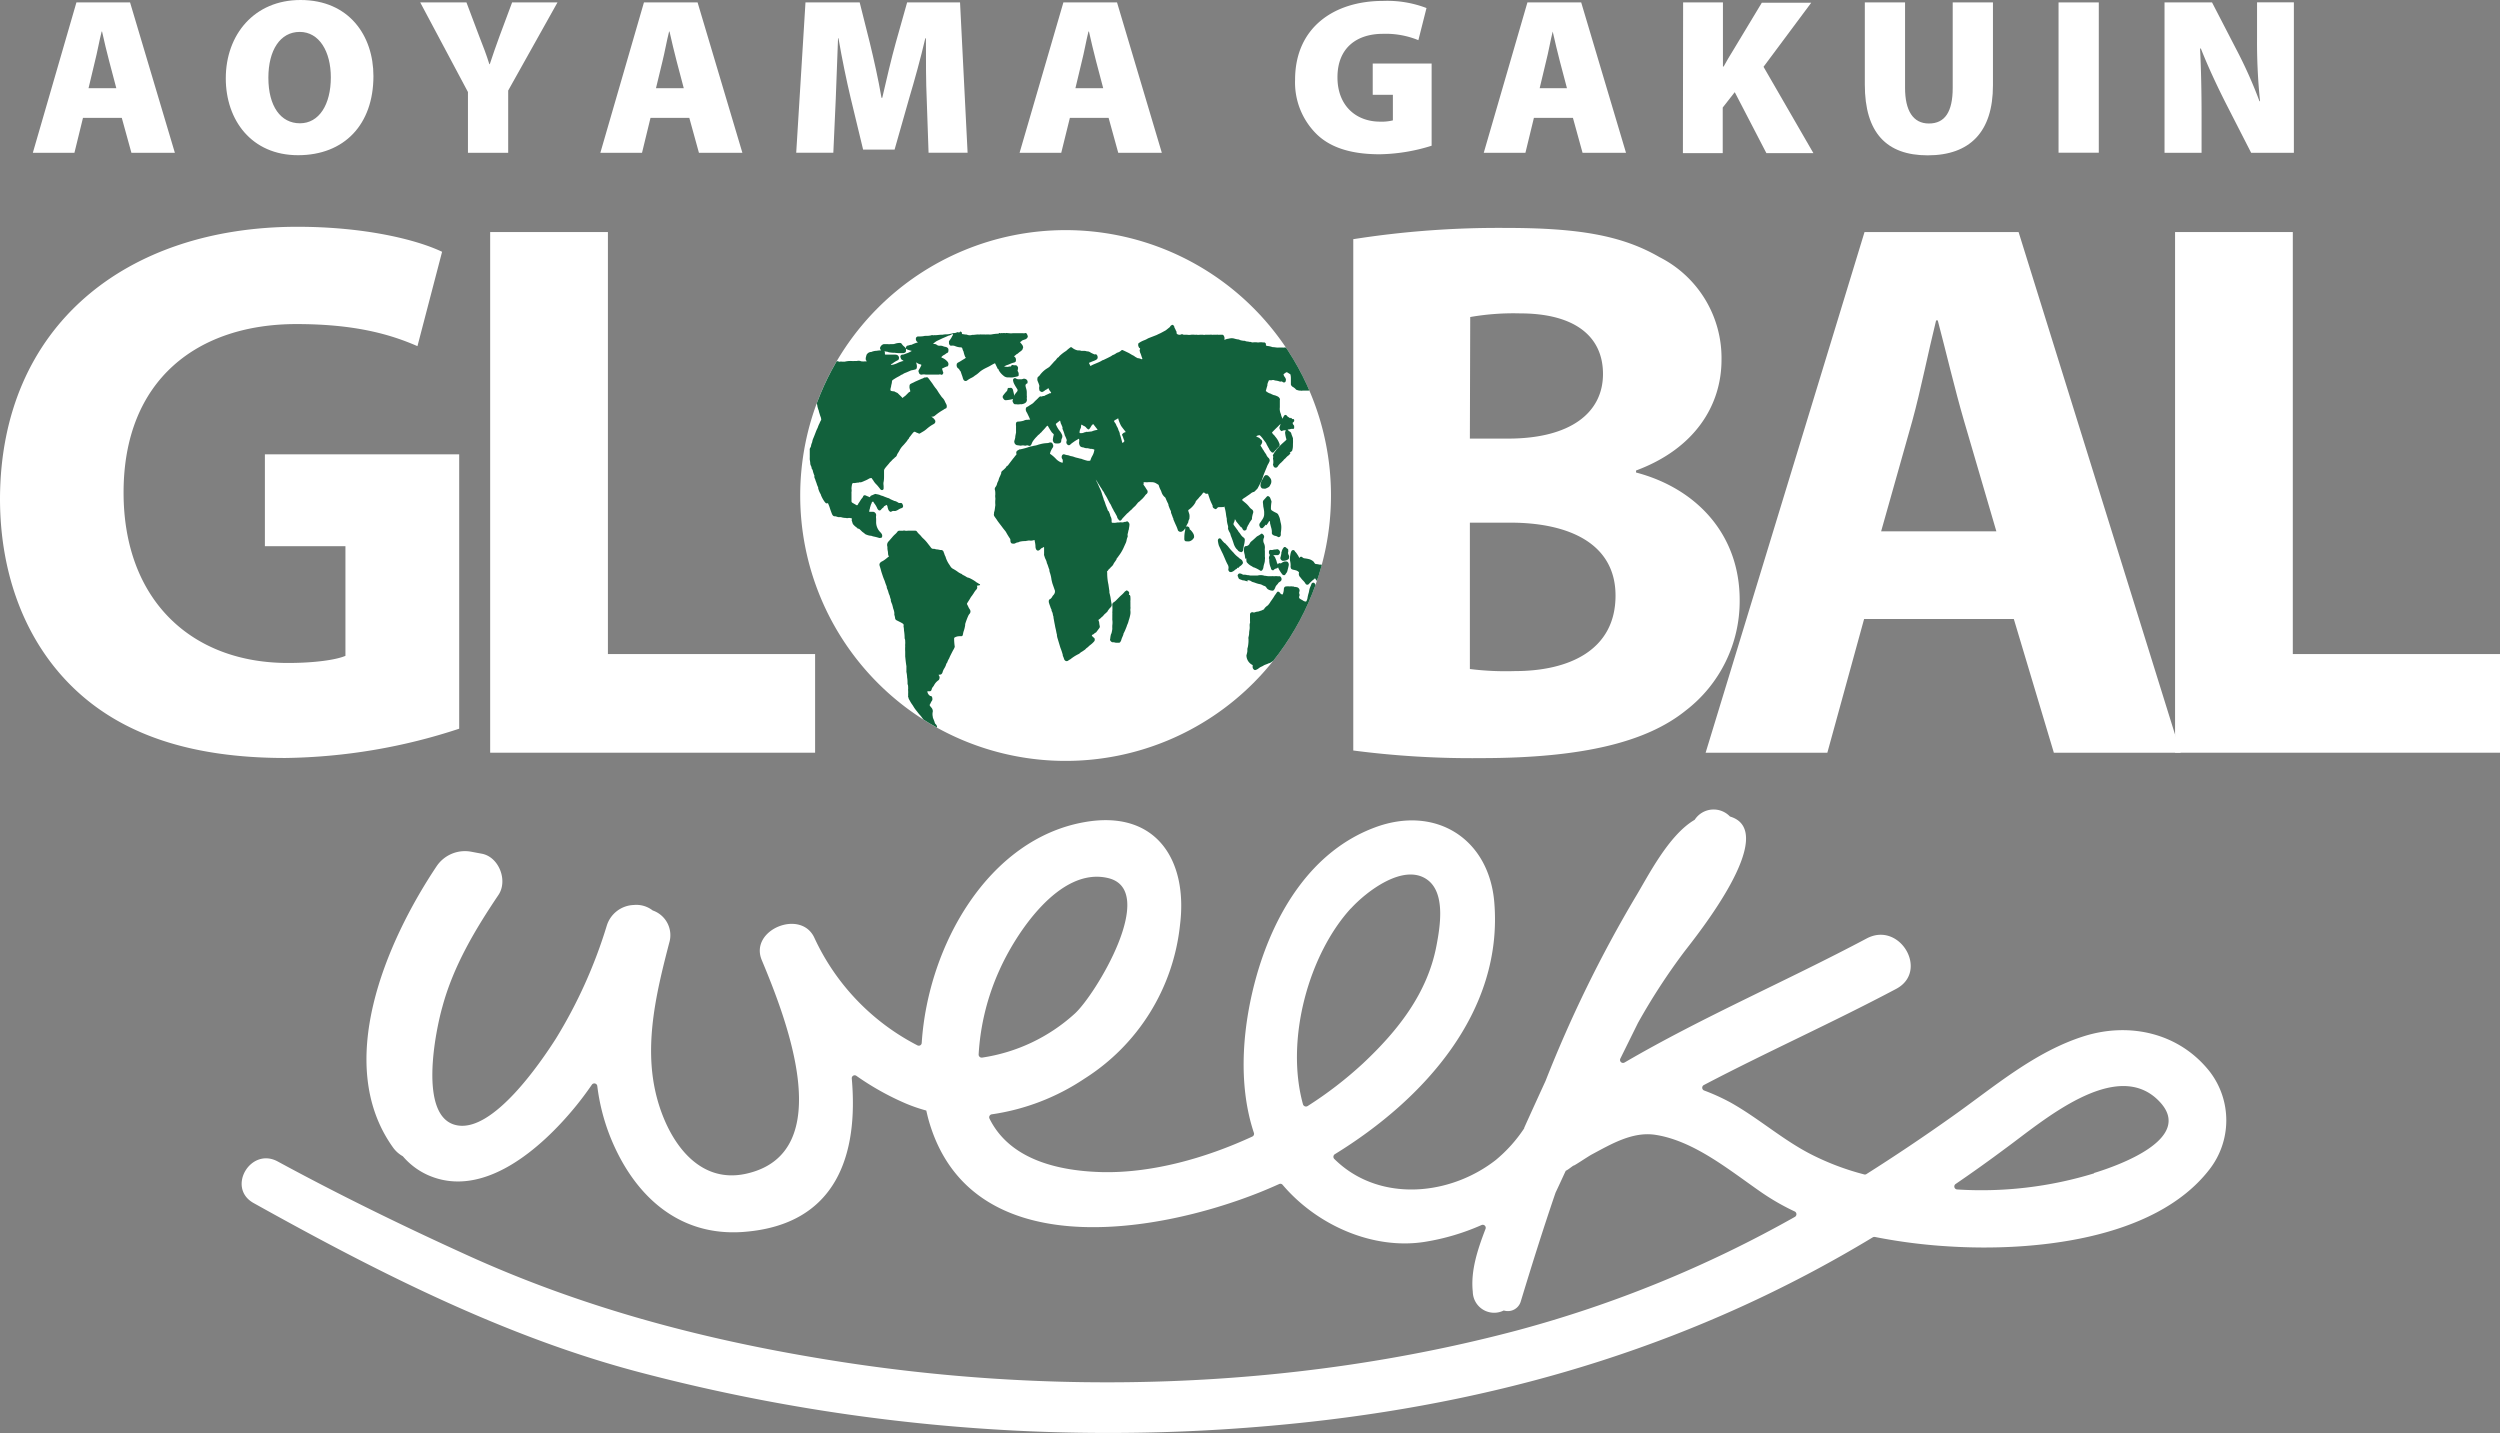
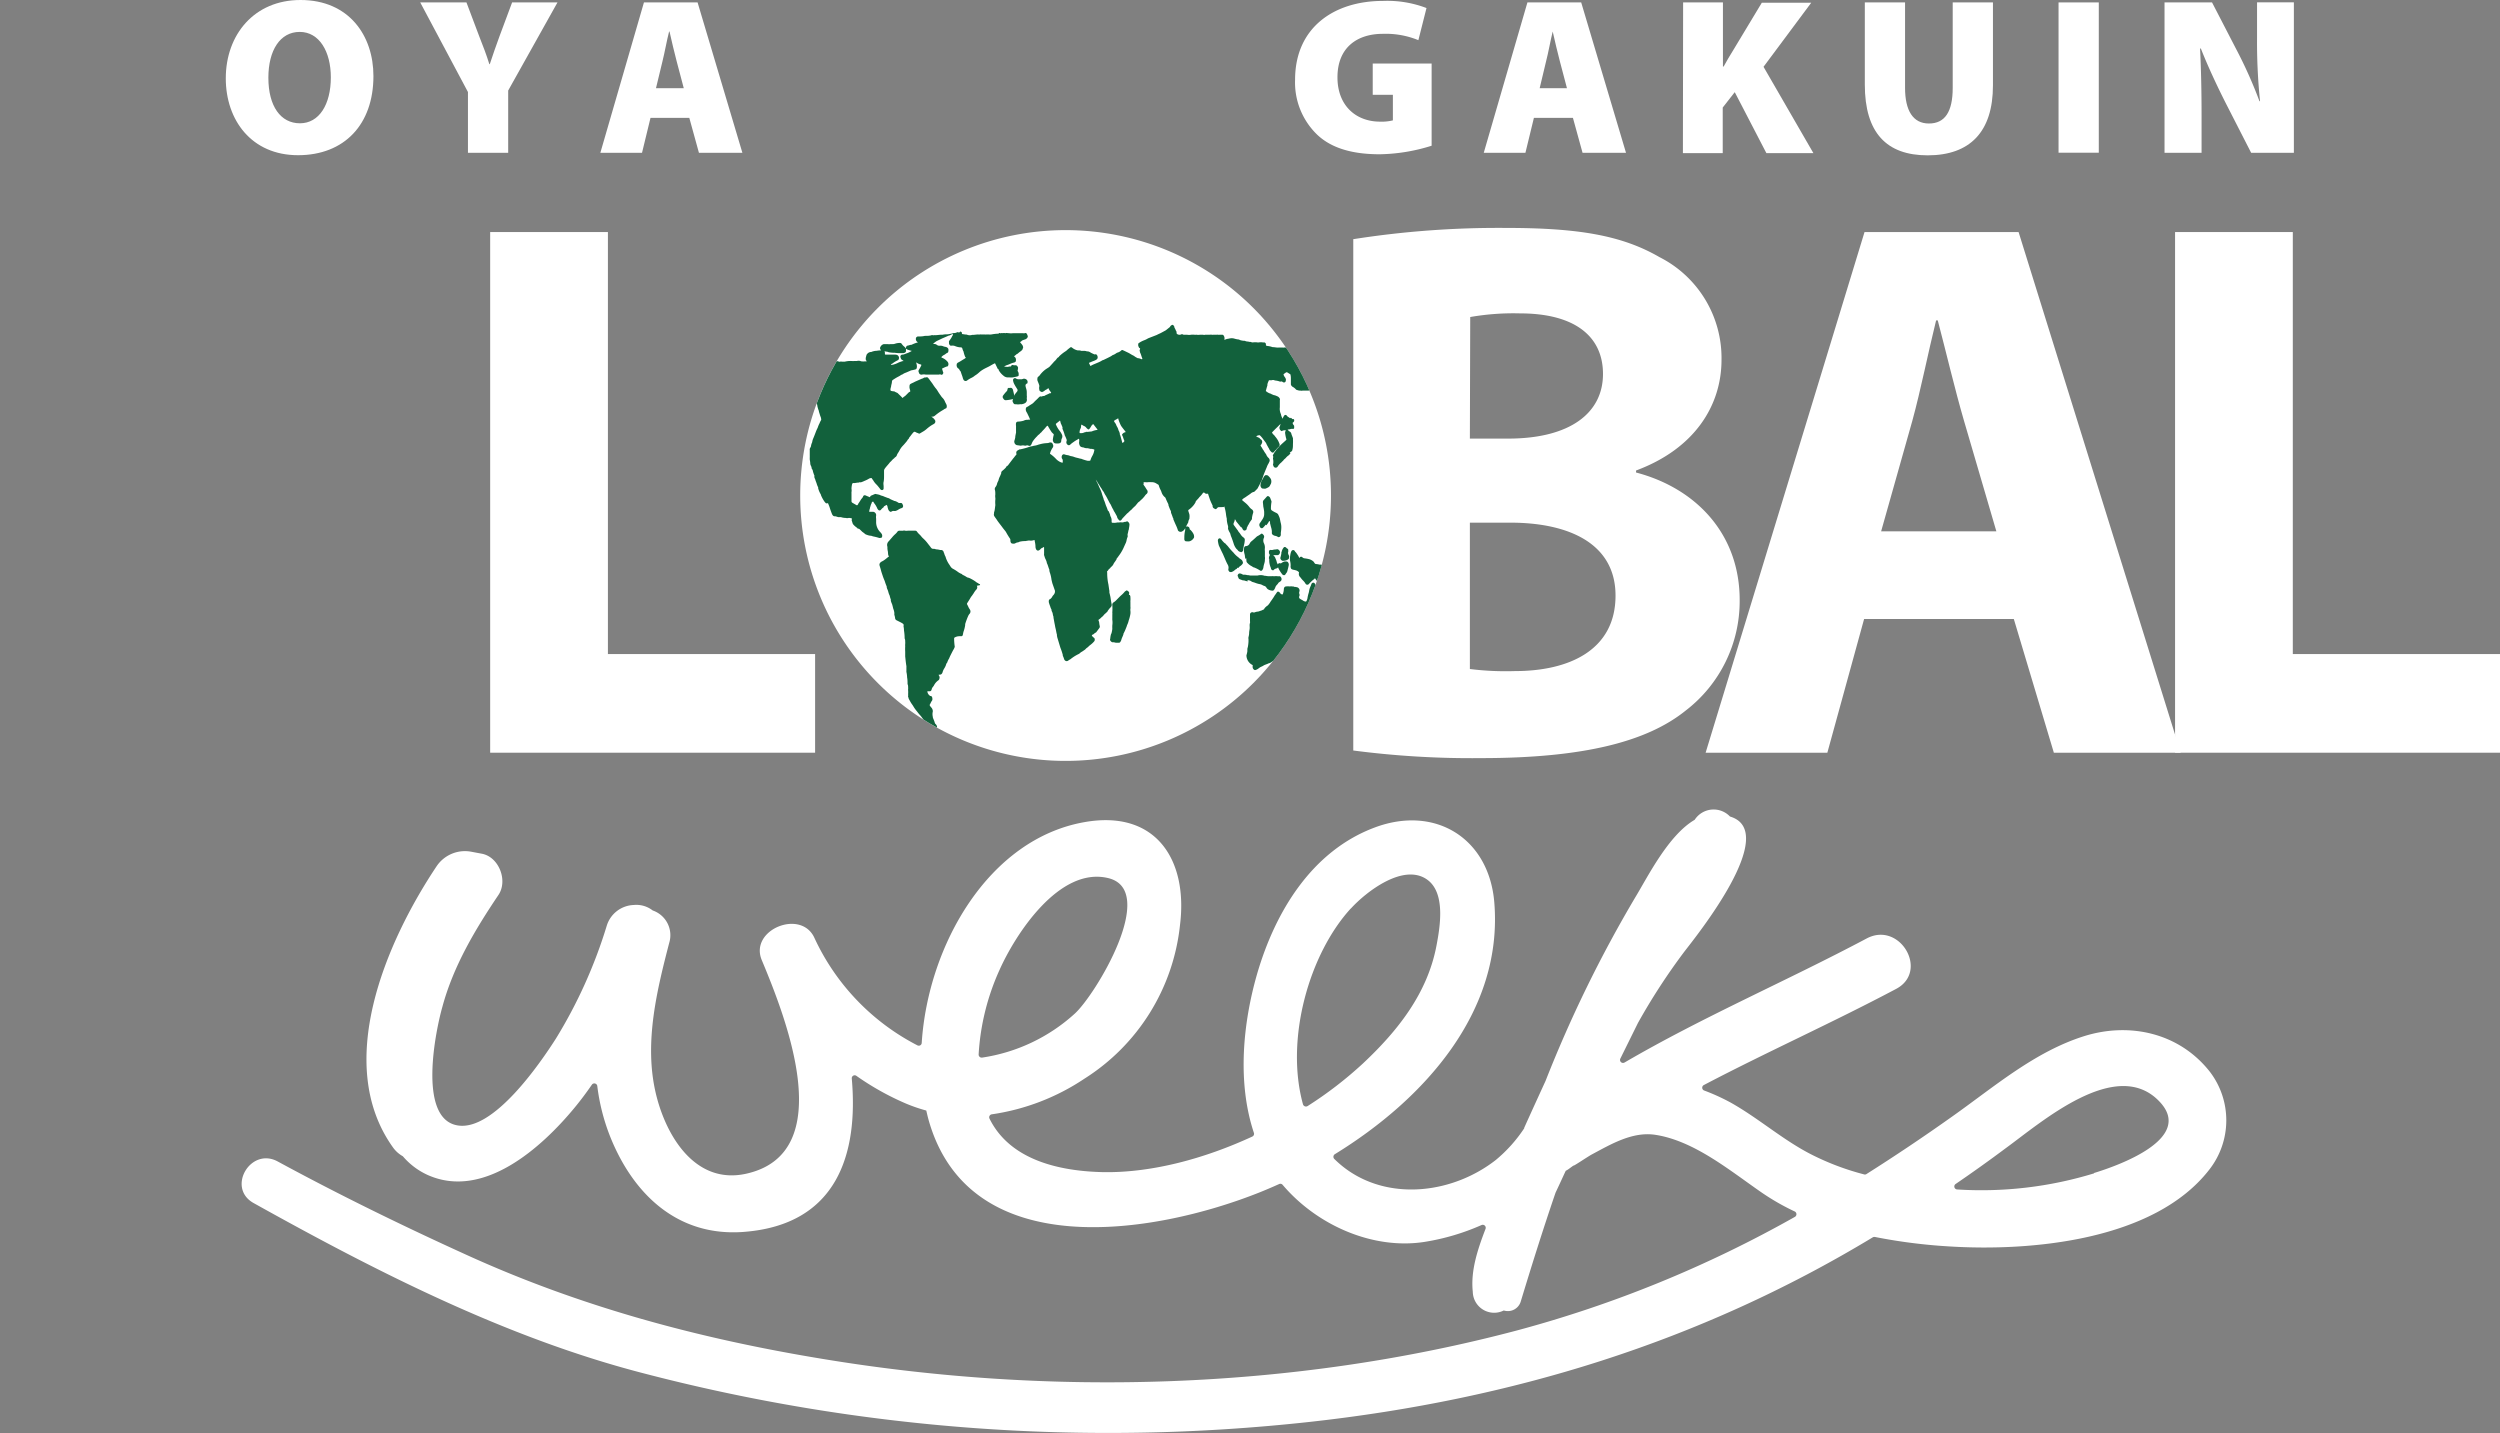
<svg xmlns="http://www.w3.org/2000/svg" viewBox="0 0 351 201.19">
  <rect x="0" y="0" width="351" height="201.19" fill="#808080" stroke="none" />
  <defs>
    <style>.cls-1{fill:none;}.cls-2{fill:#fff;}.cls-3{clip-path:url(#clip-path);}.cls-4{fill:#12613c;}</style>
    <clipPath id="clip-path">
      <path class="cls-1" d="M112.36,69.57a37.26,37.26,0,1,0,37.25-37.26,37.25,37.25,0,0,0-37.25,37.26" />
    </clipPath>
  </defs>
  <g id="Layer_2" data-name="Layer 2">
    <g id="レイヤー_2" data-name="レイヤー 2">
-       <path class="cls-2" d="M64.47,102.31a81,81,0,0,1-24.41,4.11c-13.36,0-23-3.35-29.72-9.81S0,80.74,0,70C.09,45.67,17.81,31.84,41.75,31.84c9.44,0,16.7,1.79,20.32,3.51L58.61,48.6c-4-1.75-9-3.1-17-3.1-13.78,0-24.26,7.74-24.26,23.65,0,15.09,9.53,23.93,23.07,23.93,3.73,0,6.76-.43,8.08-1V76.69H37.19V63.79H64.47Z" />
      <polygon class="cls-2" points="68.82 32.58 85.35 32.58 85.35 91.83 114.44 91.83 114.44 105.68 68.82 105.68 68.82 32.58" />
      <path class="cls-2" d="M190,33.58A131.87,131.87,0,0,1,211.37,32c10.07,0,16.27,1,21.62,4.1a15.87,15.87,0,0,1,8.71,14.41c0,6.43-3.77,12.49-12,15.55v.28c8.34,2.19,14.55,8.55,14.55,17.91a19.36,19.36,0,0,1-7.6,15.53c-5.36,4.31-14.19,6.66-28.75,6.66A127.78,127.78,0,0,1,190,105.37Zm16.37,28h5.36c8.76,0,13.33-3.63,13.33-9.07S220.89,44,213.42,44a35.21,35.21,0,0,0-7,.51Zm0,32.35a40.62,40.62,0,0,0,6.34.29c7.51,0,14.11-2.89,14.11-10.6,0-7.31-6.55-10.24-14.79-10.24h-5.66Z" />
      <path class="cls-2" d="M261.72,86.91l-5.16,18.77H239.47l22.31-73.1h21.63l22.76,73.1H288.36l-5.62-18.77ZM280.29,74.6l-4.55-15.54c-1.26-4.32-2.55-9.8-3.68-14.08h-.23c-1.07,4.3-2.17,9.85-3.34,14.1L264.11,74.6Z" />
      <polygon class="cls-2" points="305.38 32.58 321.91 32.58 321.91 91.83 351 91.83 351 105.68 305.38 105.68 305.38 32.58" />
      <path class="cls-2" d="M186.87,69.57a37.26,37.26,0,1,1-37.26-37.26,37.26,37.26,0,0,1,37.26,37.26" />
      <g class="cls-3">
        <path class="cls-4" d="M152.38,60.64a.1.1,0,0,0,.09,0,.45.45,0,0,1,.2,0l.53-.06.07,0a2.69,2.69,0,0,1,.72-.21h.07s.05-.06,0-.1l-.46-.59c-.13-.17-.11-.18-.27,0a.47.47,0,0,0-.11.13,2,2,0,0,1-.24.37c-.11.14-.19.16-.33,0a.32.32,0,0,1-.12-.11.81.81,0,0,0-.33-.26.94.94,0,0,1-.22-.12c-.14-.1-.15-.1-.2.1a.5.5,0,0,0,0,.12.66.66,0,0,1-.09.29,1.19,1.19,0,0,0-.12.5.1.1,0,0,0,.06.11h.09a.86.86,0,0,0,.47-.08c.06,0,.12-.1.19,0M157,58.76l-.07,0a1.69,1.69,0,0,1-.29.17,1.13,1.13,0,0,0-.2.13.12.12,0,0,0,0,.14.44.44,0,0,0,.06.1,1.31,1.31,0,0,1,.25.45.47.47,0,0,0,.05.1,1.81,1.81,0,0,1,.24.57s0,0,0,0a1.37,1.37,0,0,1,.18.45c0,.08,0,.18.07.27.08.26.15.53.22.8s.06.31.25.13l.06-.06a.17.17,0,0,0,0-.21c-.1-.22-.14-.47-.26-.68a.11.11,0,0,1,0-.14.69.69,0,0,1,.36-.28l.09,0s0,0,0-.06,0-.06,0-.08a.57.57,0,0,1-.11-.11c-.13-.17-.27-.34-.4-.52a1.49,1.49,0,0,1-.18-.3,5.24,5.24,0,0,1-.3-.78.32.32,0,0,0,0-.09s0,0,0,0m14,12.45-.11.1a.5.5,0,0,1-.15.14.12.12,0,0,1-.17,0,.6.6,0,0,1-.16-.08.37.37,0,0,1-.18-.26.33.33,0,0,0,0-.13c-.09-.19-.18-.37-.26-.56a3.94,3.94,0,0,1-.18-.48q-.09-.26-.18-.54c0-.07-.05-.1-.11-.08a.49.49,0,0,1-.17,0,.33.33,0,0,1-.2-.09.16.16,0,0,0-.27,0,3.29,3.29,0,0,1-.48.56s0,0,0,0c-.16.24-.37.39-.53.63l0,.06a2.63,2.63,0,0,1-.51.7,2.67,2.67,0,0,1-.45.38c-.09.06-.09.09-.06.21s.1.29.14.45a1.7,1.7,0,0,1,0,.55.24.24,0,0,1,0,.09,1,1,0,0,0-.15.39l0,.06c-.15.3-.31.59-.46.88a.9.9,0,0,1-.56.48c-.11,0-.21,0-.32-.08a.35.35,0,0,1-.15-.23,5.36,5.36,0,0,0-.24-.6c-.13-.28-.25-.56-.37-.85,0-.07,0-.15-.07-.22a7.23,7.23,0,0,0-.26-.7l0-.11c0-.13-.09-.25-.14-.37a6.37,6.37,0,0,1-.23-.61.36.36,0,0,0,0-.11,8.19,8.19,0,0,1-.39-.85.3.3,0,0,0-.12-.15,1.49,1.49,0,0,1-.46-.71,1.89,1.89,0,0,0-.16-.36,3.86,3.86,0,0,1-.2-.51.27.27,0,0,0-.08-.16l-.35-.21a1.16,1.16,0,0,0-.65-.14,2.15,2.15,0,0,0-.43,0,1.59,1.59,0,0,1-.38,0h-.21s-.06,0-.05.1a.22.22,0,0,1,0,.14.12.12,0,0,0,0,.13l.11.16c.14.17.24.39.38.57a.4.4,0,0,1-.07.55,1.12,1.12,0,0,0-.25.28c-.09.12-.19.23-.29.34s-.27.24-.39.37l-.09.08a1,1,0,0,0-.3.29c-.07.1-.16.17-.23.28a.69.69,0,0,1-.18.16l-.31.31a.63.63,0,0,1-.23.2l0,0c-.06.12-.17.14-.24.24s-.17.14-.25.22l-.63.67-.15.21a.22.22,0,0,1-.36,0l-.14-.19a.35.35,0,0,1-.08-.16.9.9,0,0,0-.12-.3c-.1-.17-.18-.35-.29-.51s-.12-.26-.2-.38-.19-.37-.28-.56a1.07,1.07,0,0,0-.13-.21c-.11-.18-.2-.39-.31-.58a5.32,5.32,0,0,0-.37-.66,1.28,1.28,0,0,1-.11-.2,1.18,1.18,0,0,0-.24-.37l-.06-.11-.06-.12a5.27,5.27,0,0,1-.4-.64,1.34,1.34,0,0,0-.11-.14.57.57,0,0,1-.08-.13c-.05-.16-.17-.25-.23-.4s0,0,0,0,0,0,0,.06a1.08,1.08,0,0,1,.13.29,3.26,3.26,0,0,1,.26.53c.13.33.31.61.42,1s.19.58.28.86c0,0,0,.06,0,.07.18.31.24.69.39,1,.06.15.12.3.17.46a.24.24,0,0,0,.09.13.36.36,0,0,1,.12.2,2.86,2.86,0,0,1,.15.41.35.35,0,0,0,0,.08,1.14,1.14,0,0,1,.19.69c0,.25,0,.28.22.28a1.69,1.69,0,0,0,.59-.05s.1,0,.15,0a.25.25,0,0,0,.12,0,1,1,0,0,1,.39,0,1.11,1.11,0,0,0,.36-.08c.11,0,.22,0,.33-.09s0,0,0,0a.57.57,0,0,1,.34.38.38.38,0,0,1,0,.15c0,.17-.05.35-.07.52a.2.2,0,0,0,0,.07c-.1.21-.1.46-.18.67a.76.76,0,0,0,0,.21.54.54,0,0,1,0,.19,2.07,2.07,0,0,0-.15.5,1.65,1.65,0,0,1-.11.36c-.13.27-.25.56-.38.83a6,6,0,0,1-.62,1,3.8,3.8,0,0,1-.29.38.18.18,0,0,0,0,.07,4.2,4.2,0,0,1-.33.49l-.07.11a1.08,1.08,0,0,1-.32.45.65.65,0,0,0-.16.17.2.2,0,0,1-.09.09.8.8,0,0,0-.2.21.54.54,0,0,1-.15.18.13.13,0,0,0,0,.16,1.11,1.11,0,0,1,0,.17,7.51,7.51,0,0,0,.17,1.51c.05.32.09.64.14.95a1.43,1.43,0,0,0,0,.22c.05.17.09.35.13.53s.05.33.08.5.06.38.1.57a.42.42,0,0,1-.09.39.86.86,0,0,1-.13.14,4,4,0,0,0-.35.46.1.1,0,0,1,0,.05c-.11.07-.18.19-.29.26a1.65,1.65,0,0,0-.29.3,1.37,1.37,0,0,1-.17.17.39.39,0,0,0-.1.08,2,2,0,0,1-.35.3.12.12,0,0,0-.05.18,1.16,1.16,0,0,1,.09.41,2.84,2.84,0,0,0,.06.31.36.36,0,0,1-.06.32l-.48.64s0,0-.06,0-.23.22-.37.27-.07,0-.11.09a.11.11,0,0,0,0,.13c.08,0,.15.15.24.2a.29.29,0,0,1,.14.3.31.31,0,0,1-.08.23,3.3,3.3,0,0,1-.51.48,2.21,2.21,0,0,0-.33.29l-.11.09a1.36,1.36,0,0,0-.31.28.08.08,0,0,1,0,0l-.44.3a1.07,1.07,0,0,0-.28.19.74.74,0,0,1-.21.15,5.91,5.91,0,0,0-1.11.7.39.39,0,0,1-.14.08l-.18.12a.35.35,0,0,1-.55-.1.19.19,0,0,1-.05-.1,3.14,3.14,0,0,0-.18-.46.21.21,0,0,1,0-.1,7.76,7.76,0,0,0-.33-1l-.09-.29-.3-1a2.21,2.21,0,0,1-.11-.51.22.22,0,0,0,0-.08c-.08-.26-.11-.55-.18-.82s-.09-.46-.14-.69-.1-.57-.16-.85a.57.57,0,0,0,0-.14,1.68,1.68,0,0,1-.09-.32,1.14,1.14,0,0,0-.1-.36.58.58,0,0,1-.09-.26s0-.06,0-.07a1.7,1.7,0,0,1-.18-.44,5.27,5.27,0,0,1-.19-.56.82.82,0,0,1,0-.27.23.23,0,0,1,.06-.12s.07-.08.11-.08.22-.17.29-.31a1,1,0,0,1,.16-.23.83.83,0,0,0,.23-.41.3.3,0,0,1,0-.08.22.22,0,0,0,0-.16l-.35-1c-.05-.18-.09-.35-.13-.53a4.88,4.88,0,0,0-.23-1,1.32,1.32,0,0,1-.07-.3l0-.11c-.14-.3-.2-.65-.36-.94a.64.64,0,0,1,0-.07,2.25,2.25,0,0,0-.21-.53c-.07-.15-.11-.33-.17-.49a.55.55,0,0,1,0-.19c0-.25,0-.5,0-.75s0-.24-.16-.14a.61.61,0,0,1-.14.07.52.52,0,0,0-.19.14.72.72,0,0,1-.24.19c-.15.09-.33,0-.41-.19a1,1,0,0,1-.07-.42,4,4,0,0,0-.11-.71s0-.07,0-.11a.08.08,0,0,0-.08,0l-.07,0a1.08,1.08,0,0,1-.5.06.84.84,0,0,0-.27,0l-.4.07s-.07,0-.11,0a2.51,2.51,0,0,0-.55.06l-.09,0a.83.83,0,0,1-.34.13c-.14,0-.28.12-.42.16a.88.88,0,0,1-.28,0c-.17,0-.28-.15-.3-.38v-.1a.4.4,0,0,0-.07-.24,9.19,9.19,0,0,1-.52-.85,1.85,1.85,0,0,0-.19-.27c-.13-.16-.26-.32-.38-.49-.25-.34-.52-.66-.74-1-.1-.16-.22-.3-.32-.46a.46.46,0,0,1-.08-.42c0-.11,0-.22.06-.33.06-.27.08-.54.12-.81a.76.76,0,0,0,0-.15,4.43,4.43,0,0,1,0-.63,1.07,1.07,0,0,0,0-.31,1.77,1.77,0,0,1,0-.46.09.09,0,0,0,0-.07c0-.19,0-.39-.06-.58a.44.44,0,0,1,.08-.38,1.12,1.12,0,0,0,.23-.49,1.76,1.76,0,0,1,.15-.35.5.5,0,0,0,.05-.13,2.49,2.49,0,0,1,.21-.56c.06-.13.12-.27.17-.41a.29.29,0,0,0,0-.09.39.39,0,0,1,.16-.26,4.33,4.33,0,0,0,.4-.36.66.66,0,0,0,.14-.18s0-.08.08-.09a.93.93,0,0,0,.29-.3l.29-.38c.15-.19.29-.39.45-.57a3.17,3.17,0,0,1,.32-.39.1.1,0,0,0,0-.09s0-.05,0-.07a.36.36,0,0,1,.16-.42,1.65,1.65,0,0,0,.25-.15s0,0,.07,0a6,6,0,0,0,.61-.14c.32-.07.63-.2.94-.28a1.92,1.92,0,0,0,.4-.09,2.79,2.79,0,0,0,.69-.17l.23-.06a4.56,4.56,0,0,1,1-.15,1,1,0,0,0,.34-.09c.2,0,.34,0,.43.27a.43.43,0,0,1,0,.43,3,3,0,0,0-.34.64s0,.08-.05.13a.14.14,0,0,0,.06.17,4.78,4.78,0,0,1,.8.7,2,2,0,0,0,.62.43l.21.07c.06,0,.1,0,.09-.12l0-.24a.34.34,0,0,0-.07-.16.43.43,0,0,1-.08-.29c0-.24.18-.41.37-.36a2.62,2.62,0,0,0,.4.11c.18,0,.35.1.52.14a1.91,1.91,0,0,1,.47.12c.28.11.57.14.85.24l.1,0a6.39,6.39,0,0,0,.91.29,1.54,1.54,0,0,0,.3,0,.13.13,0,0,0,.13-.11,2.66,2.66,0,0,1,.25-.57,2.25,2.25,0,0,0,.25-.64s0,0,0-.06.06-.07.05-.13a.15.15,0,0,0-.12-.1c-.1,0-.19-.07-.29-.06l-.15,0-.38-.09c-.18,0-.38,0-.56-.1a1.3,1.3,0,0,1-.33-.07.41.41,0,0,1-.26-.28.82.82,0,0,1-.06-.44.92.92,0,0,0,0-.37c0-.05-.05-.08-.08-.06a1.3,1.3,0,0,1-.15.1,4.85,4.85,0,0,0-.61.39,2.63,2.63,0,0,0-.38.3c-.15.14-.26.16-.45,0l0,0a.43.43,0,0,1-.1-.45.32.32,0,0,0,0-.27,4.88,4.88,0,0,0-.27-.61l0-.06a7.87,7.87,0,0,0-.3-.81l0-.14a.49.49,0,0,0,0-.11c-.08-.11-.1-.27-.18-.39a1,1,0,0,1-.09-.27,1.21,1.21,0,0,0-.05-.18c0-.05-.08-.07-.11,0l-.48.38a.12.12,0,0,0,0,.13,4,4,0,0,0,.35.65c.06.08.11.16.17.23a2.34,2.34,0,0,1,.32.53.6.6,0,0,1,0,.49.84.84,0,0,0-.1.36s0,0,0,0c0,.24-.15.34-.32.37a1.7,1.7,0,0,1-.5,0c-.22,0-.41-.32-.35-.61a3.47,3.47,0,0,1,.11-.56s0-.11,0-.12-.2-.17-.29-.29c-.19-.28-.37-.58-.54-.89l0,0a0,0,0,0,0-.07,0,1.07,1.07,0,0,0-.19.18c-.21.28-.46.49-.67.76-.14.07-.22.24-.35.31a1.15,1.15,0,0,0-.22.22,4.6,4.6,0,0,0-.6.71,1.55,1.55,0,0,0-.14.29l-.09.19a.28.28,0,0,1-.4.12.4.4,0,0,0-.32,0,.55.55,0,0,1-.22,0,.94.94,0,0,0-.44,0,.41.41,0,0,1-.19,0l-.44-.06a.5.5,0,0,1-.36-.45.32.32,0,0,1,0-.14,3.76,3.76,0,0,0,.13-.48c0-.23.07-.46.11-.69a.76.76,0,0,0,0-.15v-.68a.34.34,0,0,0,0-.1,1.34,1.34,0,0,1,0-.4.16.16,0,0,1,.06-.12.34.34,0,0,1,.26-.1,3,3,0,0,0,.73-.12.77.77,0,0,0,.16-.07,1.22,1.22,0,0,1,.42-.06c.12,0,.22-.07.33,0s0,0,0-.07a5.83,5.83,0,0,0-.28-.62,3.17,3.17,0,0,0-.21-.41.69.69,0,0,1-.09-.48.28.28,0,0,1,.15-.22,1.36,1.36,0,0,0,.24-.13c.18-.13.36-.23.53-.34a2.12,2.12,0,0,0,.34-.33l.18-.17c.12-.1.23-.22.34-.33a1,1,0,0,1,.2-.17s.08-.05.11,0,.27-.07.4-.07l.09,0c.23-.16.48-.22.71-.36.07-.05.15,0,.23-.05a.07.07,0,0,0,0-.11.35.35,0,0,0-.05-.08,2,2,0,0,1-.26-.4q0-.14-.12-.06c-.13.15-.31.17-.46.31s-.23.11-.33.2h-.05l-.26-.13a.16.16,0,0,1-.07-.09,1.22,1.22,0,0,1-.05-.47.51.51,0,0,0,0-.3c-.07-.22-.16-.42-.24-.63a.75.75,0,0,1,0-.33.27.27,0,0,1,.12-.22.77.77,0,0,0,.22-.22,3.8,3.8,0,0,1,.86-.84l.36-.23a.75.75,0,0,0,.17-.14l.5-.55a1,1,0,0,1,.2-.21,2.1,2.1,0,0,0,.24-.27.82.82,0,0,1,.24-.25c.08,0,.12-.13.18-.18a5.57,5.57,0,0,1,.82-.65,1.48,1.48,0,0,0,.31-.25c.12-.11.25-.19.36-.29a.2.2,0,0,1,.27,0l.06.05a1.81,1.81,0,0,0,.76.35h.15a.77.77,0,0,1,.33.06s.08,0,.13,0h.26a1.07,1.07,0,0,1,.39.07.38.38,0,0,0,.13,0,1,1,0,0,1,.42.18c.16.09.33.16.5.24a.29.29,0,0,0,.13,0,.27.27,0,0,1,.14,0,.5.5,0,0,1,.2.43l0,.09a.54.54,0,0,1-.23.26l-.28.13c-.21.07-.41.16-.62.25l-.05,0a.14.14,0,0,0,0,.15,1.27,1.27,0,0,0,.07.12c.09.25.09.22.28.11s.53-.23.79-.35a4.23,4.23,0,0,0,.57-.27.79.79,0,0,1,.31-.14h0c.28-.14.57-.27.85-.42a2.14,2.14,0,0,0,.38-.23.7.7,0,0,1,.2-.08,3.24,3.24,0,0,0,.35-.21.44.44,0,0,1,.15-.08,1.22,1.22,0,0,0,.57-.33.2.2,0,0,1,.23,0l.24.11.52.25c.22.11.43.27.66.37a1,1,0,0,1,.24.16,4,4,0,0,0,.4.22l.05,0a1.29,1.29,0,0,1,.46.14h.06c.05,0,.09,0,.07-.1s0,0,0,0c-.12-.28-.18-.59-.32-.85a.3.3,0,0,1,0-.08.33.33,0,0,1,0-.36s0,0,0-.06a.1.1,0,0,0,0-.09l0,0c-.14,0-.18-.18-.24-.31a.65.65,0,0,1,0-.31c0-.07.06-.1.11-.13a3.31,3.31,0,0,1,.75-.38,2.69,2.69,0,0,0,.48-.24l.11-.05,1.11-.43c.15-.07.29-.15.44-.21s.53-.28.8-.42a2.15,2.15,0,0,0,.24-.18l.36-.29a.16.16,0,0,0,.07-.09.43.43,0,0,1,.22-.2.14.14,0,0,1,.2,0,.42.42,0,0,1,.16.21c0,.16.14.3.19.47a.31.31,0,0,0,.05.1.39.39,0,0,1,.08.21s0,.09,0,.14a.26.26,0,0,0,.18.17.55.55,0,0,0,.47,0,.22.22,0,0,1,.22,0,.37.37,0,0,0,.23.05h.28s.08,0,.11,0a1.6,1.6,0,0,0,.53,0,2.24,2.24,0,0,1,.52,0,.43.43,0,0,0,.16,0,.37.37,0,0,1,.15,0,1.15,1.15,0,0,0,.41,0h.38s.07,0,.09,0a.45.45,0,0,0,.28,0h.61a1.2,1.2,0,0,1,.37,0,.32.32,0,0,0,.14,0h.48a.66.66,0,0,1,.24,0,.55.55,0,0,0,.18,0h.4a.21.21,0,0,1,.19.13.63.63,0,0,1,.1.49c0,.06,0,.11.05.09a1.32,1.32,0,0,1,.49-.15,2.57,2.57,0,0,1,.4-.07,1.29,1.29,0,0,1,.51.07,3.86,3.86,0,0,0,.49.1c.07,0,.13,0,.2.07a2.41,2.41,0,0,0,.65.12h.08a.87.87,0,0,0,.47.1c.16.1.34,0,.5.12a.61.61,0,0,0,.19,0,2.19,2.19,0,0,1,.57,0,.75.75,0,0,0,.26,0,1.73,1.73,0,0,1,.5,0,.28.28,0,0,0,.18,0c.13,0,.21.07.28.19a.28.28,0,0,1,0,.13c0,.15.09.16.18.18a2.8,2.8,0,0,1,.76.17h.06c.24,0,.48.07.72.06s.54,0,.81,0a.66.66,0,0,1,.24,0,.44.44,0,0,0,.16,0,1.73,1.73,0,0,1,.45,0,1.2,1.2,0,0,0,.33.05.61.61,0,0,1,.18,0,.13.13,0,0,0,.08,0,3.41,3.41,0,0,1,.46,0,1.51,1.51,0,0,1,.37.06c.22,0,.44.07.66.06a.49.49,0,0,1,.29.06.15.15,0,0,0,.11,0c.13-.06.26,0,.38,0l.39,0h.17a2,2,0,0,0,.35,0c.16,0,.25.13.32.28a.89.89,0,0,1,0,.33.16.16,0,0,1-.09.14c-.21.06-.39.21-.6.27a.49.49,0,0,0-.25.12,1.38,1.38,0,0,1-.3.14.94.94,0,0,0,.2.2l.29.26a.62.62,0,0,1,.18.52.18.18,0,0,1,0,.11.69.69,0,0,1-.22.17.73.73,0,0,0-.27.2l-.37.37a.82.82,0,0,1-.32.24.18.18,0,0,0-.09,0c-.17.09-.17.09-.05.28s.2.26.3.39a.88.88,0,0,1,.12.26c.11.33.18.68.26,1a.43.43,0,0,1,0,.12.35.35,0,0,1-.26.41h-.82a.86.86,0,0,1-.35,0h-.11a1.56,1.56,0,0,1-.41-.11s-.08,0-.11-.08a1.74,1.74,0,0,0-.44-.34.52.52,0,0,1-.17-.16.36.36,0,0,1-.08-.24V53.24c0-.2,0-.4-.05-.6a.12.12,0,0,0-.06-.11l-.37-.23a.2.2,0,0,0-.22,0l-.31.22a.12.12,0,0,0,0,.13.6.6,0,0,0,.12.24,1.2,1.2,0,0,1,.16.27.42.42,0,0,1,0,.33c0,.11-.09.19-.18.2a.27.27,0,0,1-.24-.06,1.05,1.05,0,0,0-.11-.07c-.06,0-.11,0-.16,0a.14.14,0,0,1-.16,0,2.35,2.35,0,0,0-.57-.13.67.67,0,0,1-.19-.05.47.47,0,0,0-.33,0,.86.86,0,0,1-.28,0c-.09,0-.16,0-.2.17a1.52,1.52,0,0,0-.15.44.5.5,0,0,1,0,.13c-.07.22-.13.44-.19.66s0,.1,0,.14a1.72,1.72,0,0,0,.63.35s0,0,.05,0a.48.48,0,0,0,.22.12.85.85,0,0,0,.34.11,3.57,3.57,0,0,1,.45.19.72.72,0,0,1,.25.29.36.36,0,0,1,0,.21v1a1.5,1.5,0,0,0,0,.43,1.74,1.74,0,0,0,.15.52s0,0,0,0a1.84,1.84,0,0,0,.2.57.25.25,0,0,0,0,.07c.08.32.1.3-.09.55s-.27.28-.4.42-.35.34-.52.51l-.38.39c-.06,0-.06.1,0,.18a.51.51,0,0,0,.14.18.85.85,0,0,1,.2.22l.16.2a2.93,2.93,0,0,1,.46.81.43.43,0,0,1,0,.41.73.73,0,0,1-.08.09,3.78,3.78,0,0,0-.39.41,2.7,2.7,0,0,0-.28.31.22.22,0,0,1-.35,0,1.17,1.17,0,0,1-.32-.42.88.88,0,0,0-.12-.21c-.09-.19-.21-.36-.29-.57a.35.35,0,0,0-.08-.13l-.49-.66a4.12,4.12,0,0,0-.28-.31.2.2,0,0,0-.16-.06l-.25.07-.15.08a.28.28,0,0,0,.13.09l.14.07a.53.53,0,0,1,.3.22.31.31,0,0,0,.09.07.4.4,0,0,1,.14.52.57.57,0,0,1-.16.26.08.08,0,0,0,0,.12s.06.12.1.17a1.28,1.28,0,0,1,.14.23.57.57,0,0,0,.08.13,1.37,1.37,0,0,1,.13.2c.07.13.16.25.24.37a.23.23,0,0,1,.07.1,1.25,1.25,0,0,0,.33.49.53.53,0,0,1,.11.14.44.44,0,0,1,0,.42c-.05.09-.08.18-.13.26a2,2,0,0,0-.21.44c-.07.18-.15.35-.22.53s-.22.52-.31.8-.11.31-.16.46a1.92,1.92,0,0,1-.12.25c-.08.16-.15.33-.24.5l-.26.49-.07.08-.28.28a.38.38,0,0,1-.23.14.9.9,0,0,0-.39.22c-.21.16-.42.29-.63.44s-.26.16-.38.25a.69.69,0,0,0-.13.11c-.07.08-.07.11,0,.17l.42.35a3.34,3.34,0,0,1,.52.54,1.62,1.62,0,0,0,.32.32.52.52,0,0,1,.16.14.42.42,0,0,1,.07.39,4.07,4.07,0,0,0-.16.67.77.77,0,0,0,0,.15.39.39,0,0,1-.07.16,3.18,3.18,0,0,0-.41.66c-.12.12-.15.32-.25.45a.25.25,0,0,0,0,.13.35.35,0,0,1-.29.26s-.07,0-.1,0a.54.54,0,0,1-.22-.25.66.66,0,0,0-.18-.24l-.05,0-.62-.76a1,1,0,0,1-.09-.18.67.67,0,0,0-.07-.11,0,0,0,0,0-.08,0,.14.14,0,0,0,0,.06c0,.15-.09.29-.14.43a.29.29,0,0,0,.05.32l.46.63a.71.71,0,0,1,.1.14,1,1,0,0,0,.11.17,2.42,2.42,0,0,1,.27.36,1.54,1.54,0,0,0,.44.44.39.39,0,0,1,.13.32,3.7,3.7,0,0,1-.06.48,7.1,7.1,0,0,0-.17.92.26.26,0,0,1-.08.19c-.09.08-.18.17-.3.08a.58.58,0,0,1-.4-.27c-.06-.07-.13-.12-.19-.19a2.19,2.19,0,0,1-.37-.73c-.09-.29-.19-.57-.3-.86a2.52,2.52,0,0,1-.15-.44.71.71,0,0,0-.11-.25,2.78,2.78,0,0,1-.21-.46.56.56,0,0,1,0-.23.88.88,0,0,0-.05-.33,3.63,3.63,0,0,1-.14-.8.5.5,0,0,0,0-.12,4.23,4.23,0,0,1-.11-.62,6,6,0,0,0-.21-1c0-.08-.05-.09-.11,0M139.7,51c-.3.12-.59.32-.88.47l-.47.23c-.15.08-.3.16-.44.25a3.11,3.11,0,0,0-.42.32,3.71,3.71,0,0,1-.54.42.45.45,0,0,0-.14.1,2,2,0,0,1-.44.27,3.47,3.47,0,0,0-.6.37.33.33,0,0,1-.39,0,.27.27,0,0,1-.1-.11,1.89,1.89,0,0,1-.09-.21c-.07-.31-.2-.57-.28-.87a.45.45,0,0,0-.06-.12.85.85,0,0,1-.18-.27.26.26,0,0,0-.11-.1,1,1,0,0,1-.15-.14.61.61,0,0,1-.08-.48s0-.08.06-.12a.36.36,0,0,1,.17-.13,5.89,5.89,0,0,0,.54-.32c.14-.09.28-.16.42-.26s.08-.09,0-.17a4.78,4.78,0,0,1-.22-.67s0-.05,0-.06a1.77,1.77,0,0,1-.18-.45.27.27,0,0,0-.16-.18l-.13,0a2.31,2.31,0,0,1-.69-.16,1,1,0,0,0-.44-.09.63.63,0,0,1-.27,0,.44.44,0,0,1-.19-.31,1.23,1.23,0,0,1,0-.19.18.18,0,0,1,0-.11l.1-.15a3,3,0,0,0,.29-.44,1.1,1.1,0,0,1,.15-.26,1.17,1.17,0,0,0,0-.11.17.17,0,0,0,0-.07s0,0,0,0a4.66,4.66,0,0,0-.45.22.2.2,0,0,1-.08,0l-.93.4-.82.39a3.73,3.73,0,0,0-.46.35s0,0,0,.06,0,0,0,0a1.46,1.46,0,0,1,.22,0,.6.6,0,0,1,.25.1.56.56,0,0,0,.44.14,1,1,0,0,1,.51.09,1.77,1.77,0,0,0,.33.08.59.59,0,0,1,.2.09c.17.11.21.26.15.56a.22.22,0,0,1-.13.18,1,1,0,0,0-.28.18,1.74,1.74,0,0,1-.26.15,1.55,1.55,0,0,0-.28.24.06.06,0,0,0,0,.08.51.51,0,0,0,.15.07,2,2,0,0,1,.7.53.52.52,0,0,1,.12.37.39.39,0,0,1-.14.29l-.07,0a4.17,4.17,0,0,0-.65.29h0c-.05,0-.06.06,0,.13a3.57,3.57,0,0,0,.1.35.21.21,0,0,1,0,.24v0c-.08.15-.16.2-.3.13a.36.36,0,0,0-.27,0h-1.57a1.63,1.63,0,0,1-.31,0,1.16,1.16,0,0,0-.49,0,.36.36,0,0,1-.45-.3.33.33,0,0,1,0-.36,5,5,0,0,0,.33-.61.11.11,0,0,0-.06-.16s0,0-.07,0a1.56,1.56,0,0,1-.52-.25s0,0-.07,0l0,0s0,0,0,0a1.32,1.32,0,0,1,.1.39.7.7,0,0,1,0,.29c0,.16-.11.27-.24.29a4.48,4.48,0,0,1-.5.11.73.73,0,0,0-.19.07l-.6.26a1.65,1.65,0,0,0-.46.23.31.31,0,0,1-.12.05,1,1,0,0,0-.22.13l-.17.1a7.16,7.16,0,0,0-.65.37l-.23.15a.31.31,0,0,0-.11.24,2,2,0,0,1-.1.49c0,.18-.08.36-.11.54a.49.49,0,0,0,0,.12.15.15,0,0,0,.11.15l.31.06a.16.16,0,0,1,.12,0,1.73,1.73,0,0,0,.36.18.49.49,0,0,1,.15.1c.19.2.4.37.59.59l.08.06s.09-.11.14-.15l.15-.1.11-.09.4-.4a.59.59,0,0,1,.19-.13c.07,0,.08-.09.06-.17l-.09-.35a1.09,1.09,0,0,1,0-.31.3.3,0,0,1,.15-.28c.12-.07.24-.12.37-.18l.27-.14,1-.44s.06,0,.08,0a.58.58,0,0,1,.29-.15A1,1,0,0,0,130,53a.23.23,0,0,1,.31.06l.11.13.48.65.12.18c.09.15.2.29.3.43a2.46,2.46,0,0,1,.3.4,8.27,8.27,0,0,0,.46.69,1.87,1.87,0,0,0,.28.35,1.53,1.53,0,0,1,.3.46c.06.15.15.3.22.45a.61.61,0,0,1,0,.48.21.21,0,0,1-.08.06,1.14,1.14,0,0,0-.34.19h0a7.65,7.65,0,0,0-1.1.75l-.09.07a.54.54,0,0,1-.52.13l.21.17a1,1,0,0,1,.26.27.38.38,0,0,1,0,.52,1.55,1.55,0,0,1-.32.2,5.33,5.33,0,0,0-.79.58,3.47,3.47,0,0,1-.38.29l-.57.34a.17.17,0,0,1-.2,0,.54.54,0,0,0-.21-.08l-.12-.06-.17-.09c-.08,0-.13,0-.19.06-.23.23-.42.53-.64.79,0,.14-.16.2-.22.33s-.27.35-.41.52-.32.33-.46.52a3.28,3.28,0,0,0-.2.31,4.8,4.8,0,0,1-.32.54,1.11,1.11,0,0,0-.09.19.52.52,0,0,1-.19.28.66.66,0,0,0-.21.2l0,0c-.22.12-.36.38-.57.53l0,0c-.23.32-.51.58-.74.91a.52.52,0,0,0-.1.31c0,.23,0,.47,0,.69s0,.57-.06.85,0,.44,0,.65v.25c0,.15-.06.22-.17.25a.29.29,0,0,1-.31-.14c-.15-.2-.31-.4-.47-.58a2.7,2.7,0,0,1-.53-.67l-.08-.1c-.06-.06-.09-.2-.16-.19a.7.7,0,0,0-.31.07,3.82,3.82,0,0,1-.64.32,4.19,4.19,0,0,1-.49.2.35.35,0,0,1-.14,0,.29.29,0,0,0-.2.05l-.09,0c-.21,0-.4.08-.61.06a.27.27,0,0,0-.09,0,.13.13,0,0,0-.1.09.43.43,0,0,0-.06.18,3.19,3.19,0,0,0-.06.53,1.54,1.54,0,0,1,0,.48,1,1,0,0,0,0,.17v1.1a.27.27,0,0,0,.11.21l.61.35a.08.08,0,0,0,.09,0,.51.51,0,0,0,.13-.16.39.39,0,0,1,.06-.13c.17-.2.28-.47.46-.67a1,1,0,0,0,.16-.23.25.25,0,0,1,.38-.17c.2.08.39.17.59.24a.7.7,0,0,1,.23.15.57.57,0,0,1,.11.16.23.23,0,0,1,0,.21c-.07.15-.09.32-.17.46s-.07.3-.15.41a.49.49,0,0,1-.06.27,2.8,2.8,0,0,1-.06.28c0,.06,0,.1,0,.11l.08,0c.16,0,.32,0,.48,0s.39.18.41.42a.25.25,0,0,1,0,.09,1.41,1.41,0,0,0,0,.46c0,.13,0,.26,0,.39a2,2,0,0,0,.51,1.42,2.37,2.37,0,0,1,.25.29.53.53,0,0,1,.07.45s0,.06-.06.09a.22.22,0,0,1-.16.05.39.39,0,0,1-.21,0,6.7,6.7,0,0,0-.74-.19,2.15,2.15,0,0,1-.36-.11.12.12,0,0,0-.08,0,2,2,0,0,1-.54-.14.57.57,0,0,1-.3-.17,3.55,3.55,0,0,0-.31-.23l-.31-.3a.45.45,0,0,0-.28-.16c-.05,0-.08,0-.12-.07s-.11-.08-.15-.13a2.23,2.23,0,0,1-.45-.42.78.78,0,0,1-.09-.21,2,2,0,0,0-.07-.23.29.29,0,0,1,0-.27s0-.07,0-.09a1.09,1.09,0,0,0-.47-.08.7.7,0,0,1-.38,0,2.2,2.2,0,0,1-.68-.11c-.11,0-.22,0-.33,0s-.31-.1-.47-.12a.32.32,0,0,0-.09,0c-.19,0-.31-.15-.39-.35s-.21-.55-.3-.84-.16-.42-.24-.63c0,0,0-.07-.09,0l-.07,0s-.08,0-.12,0a1.55,1.55,0,0,1-.24-.27,4.47,4.47,0,0,1-.48-.89c0-.09-.07-.17-.11-.25a3.18,3.18,0,0,1-.28-.71.69.69,0,0,0,0-.13,2.39,2.39,0,0,1-.2-.49c-.06-.21-.16-.4-.21-.62a1.57,1.57,0,0,1-.12-.3.41.41,0,0,1,0-.16.24.24,0,0,0,0-.09,1.36,1.36,0,0,1-.11-.28,2.38,2.38,0,0,1-.11-.38.54.54,0,0,0-.1-.23.26.26,0,0,1-.07-.17.86.86,0,0,0-.11-.33.74.74,0,0,1-.08-.29c0-.2-.05-.39-.07-.58a1,1,0,0,1,0-.17v-.15a2.21,2.21,0,0,0,0-.25c0-.08,0-.15,0-.24s0-.34,0-.51a.46.46,0,0,1,.08-.33.59.59,0,0,0,.1-.26,1.53,1.53,0,0,1,.13-.43.59.59,0,0,0,.05-.2,2.16,2.16,0,0,1,.14-.43c.12-.28.23-.57.34-.86a5.38,5.38,0,0,1,.24-.55l.06-.14a3,3,0,0,1,.22-.52,3.25,3.25,0,0,1,.22-.46.29.29,0,0,0,0-.26c0-.12-.07-.24-.11-.36s-.11-.36-.17-.54,0-.06,0-.09a4.15,4.15,0,0,1-.24-.78c0-.08,0-.16-.07-.23a.42.42,0,0,1,0-.16,4.39,4.39,0,0,0-.12-.71c0-.05,0-.11,0-.16,0-.29-.08-.58-.13-.86a.09.09,0,0,0,0,0s0-.06-.07-.05h0a1.65,1.65,0,0,1-.72.14,1.19,1.19,0,0,0-.49.1,3.81,3.81,0,0,1-.45.13l-.46.11-.12,0a1,1,0,0,1-.33.09.48.48,0,0,0-.3.07c-.07,0-.16,0-.21.08s0,.19,0,.28a2.59,2.59,0,0,0,0,.68.36.36,0,0,1-.15.32.27.27,0,0,1-.32,0,2.81,2.81,0,0,1-.38-.39c-.07-.08-.12-.17-.18-.25a.53.53,0,0,0-.15-.2,1.22,1.22,0,0,1-.3-.37.57.57,0,0,0-.12-.18,1.82,1.82,0,0,1-.22-.36.91.91,0,0,0-.27-.39c-.15-.11-.15-.29-.12-.49a.24.24,0,0,1,.08-.13c.1-.11.22-.19.31-.31l0,0c.13,0,.23-.15.36-.17l0,0a2.86,2.86,0,0,1,.61-.19c.1,0,.19-.07.29-.1a1.46,1.46,0,0,0,.2,0l.29-.2a1.26,1.26,0,0,1,.27-.2l0,0c.14-.15.3-.23.43-.38a.83.83,0,0,1,.15-.11l.21-.14a.23.23,0,0,0,.09-.2,1.93,1.93,0,0,1,0-.34.36.36,0,0,1,.19-.31.09.09,0,0,1,.1,0,.22.22,0,0,0,.22,0,.4.4,0,0,1,.2-.11s.07,0,.1-.06l.24-.12a2.42,2.42,0,0,0,.36-.18,1.41,1.41,0,0,1,.24-.13.26.26,0,0,0,.12,0,.46.46,0,0,1,.32-.09,1.28,1.28,0,0,0,.63-.13l.38-.2a.12.12,0,0,1,.14,0l.1.07a.85.85,0,0,0,.42.17s0,0,.07,0c.2,0,.4,0,.6,0s.46,0,.68.09a1,1,0,0,1,.33.08.22.22,0,0,0,.14,0,.53.53,0,0,1,.28,0h0c.13,0,.26,0,.38,0a3.37,3.37,0,0,1,.83-.1,5.14,5.14,0,0,0,.68,0,.66.66,0,0,0,.2,0,1,1,0,0,1,.48,0,.39.39,0,0,0,.14.05,2.19,2.19,0,0,0,.57,0c.05,0,.12.08.15,0s0-.09-.07-.15a.77.77,0,0,1,0-.45l.06-.23a.44.44,0,0,1,.13-.23.73.73,0,0,1,.49-.25l.06,0a2.1,2.1,0,0,1,.77-.17,3.24,3.24,0,0,1,.76-.05.46.46,0,0,1,.25.08.3.3,0,0,1,.14.29c0,.21,0,.22.19.22h1.26a.75.75,0,0,1,.29.06.44.44,0,0,1,.11.09.43.43,0,0,1,.08.51.17.17,0,0,1-.11.12,4.4,4.4,0,0,0-.66.39.68.68,0,0,1-.23.14.24.24,0,0,0-.08.06s0,0,0,.06a0,0,0,0,0,0,0h.2a3.21,3.21,0,0,0,.85-.31,5.25,5.25,0,0,1,.63-.22l.1,0s0,0,0,0,0,0,0,0a1.7,1.7,0,0,0-.23-.17c-.13-.06-.16-.22-.21-.35a.3.3,0,0,1,0-.21c.07-.1.15-.18.26-.17a.8.8,0,0,0,.36-.09l.39-.14a3.71,3.71,0,0,0,.53-.26,0,0,0,0,0,0-.06l0,0,0,0c-.15,0-.29-.08-.43-.11a.41.41,0,0,1-.24-.13c0-.07-.09,0-.1.07s0,.12,0,.17a.26.26,0,0,1-.16.27.44.44,0,0,1-.21.07h-.59l-.09,0a6,6,0,0,1-.61-.06.38.38,0,0,1-.18,0s0,0-.07,0a4.68,4.68,0,0,1-.54-.07h0c-.14-.09-.29-.06-.44-.11a.27.27,0,0,0-.13,0,1.13,1.13,0,0,1-.32-.06.44.44,0,0,1-.24-.21.33.33,0,0,1,0-.38.73.73,0,0,1,.44-.37c.21,0,.42,0,.62,0a.87.87,0,0,0,.28,0c.08,0,.17,0,.25,0a.1.1,0,0,1,.09,0,1.2,1.2,0,0,0,.42-.08,2,2,0,0,1,.64-.09.29.29,0,0,1,.25.14,1.5,1.5,0,0,0,.34.37,1,1,0,0,1,.24.29s0,0,0,0,0-.09,0-.13.08-.28.21-.29.33-.1.51-.12l.07,0a4.34,4.34,0,0,1,.87-.33c0-.06,0-.06-.05-.07a.48.48,0,0,1-.21-.45.27.27,0,0,1,.12-.25.28.28,0,0,1,.19-.07c.28,0,.56,0,.83-.06s.48,0,.72-.05a1,1,0,0,0,.33-.07.64.64,0,0,1,.2,0,.39.39,0,0,0,.2,0,.32.32,0,0,1,.14,0c.32,0,.64-.08,1-.06a2.48,2.48,0,0,1,.61-.06c.22,0,.44-.06.66-.1a2.58,2.58,0,0,0,.26-.08c.16,0,.32,0,.48-.09a.24.24,0,0,1,.23,0c.05,0,.1,0,.14,0s.08-.13.15-.12a.35.35,0,0,1,.2.16.31.31,0,0,1,0,.1c0,.08.06.1.11.1s.32.06.48.06a.49.49,0,0,1,.2.05,1.07,1.07,0,0,0,.64,0l.07,0c.26,0,.52-.06.78-.06a.72.72,0,0,0,.25,0,.26.26,0,0,1,.15,0c.18,0,.36,0,.53,0a1.09,1.09,0,0,0,.26,0h.37a.3.3,0,0,0,.2,0s.06,0,.09,0a5.9,5.9,0,0,1,.93-.11.21.21,0,0,0,.16-.07.1.1,0,0,1,.14,0,.1.1,0,0,0,.1,0,.84.84,0,0,1,.31,0,.35.35,0,0,1,.28,0,.07.07,0,0,0,.06,0c.15-.07.3,0,.45,0a.06.06,0,0,1,.06,0,1.71,1.71,0,0,0,.55,0h1.37a.7.7,0,0,0,.29,0c.15-.06.26,0,.33.18a.75.75,0,0,1,.07.18.24.24,0,0,1,0,.2.6.6,0,0,1-.37.32,2.92,2.92,0,0,0-.38.14.16.16,0,0,0-.08.06.62.62,0,0,1-.21.15s0,.07,0,.08a2.26,2.26,0,0,1,.25.29.7.7,0,0,1,.13.24c0,.07.08.14,0,.22a.61.61,0,0,1-.13.32l-.2.17a2.58,2.58,0,0,0-.41.33l0,0c-.19.05-.31.26-.49.33a.05.05,0,0,0,0,0s0,0,0,.06l0,0a.51.51,0,0,1,.24.54.28.28,0,0,1,0,.13.47.47,0,0,1-.33.2,3.06,3.06,0,0,0-.48.17,4.94,4.94,0,0,1-.49.19.35.35,0,0,0-.14.06,1.52,1.52,0,0,1-.42.18.76.76,0,0,0-.16.06,3.91,3.91,0,0,1-.51.24m-2.95,30.42a.46.46,0,0,1-.11.57,3.2,3.2,0,0,0-.36.52c-.1.13-.18.28-.29.4a2.8,2.8,0,0,0-.21.34l-.34.54-.05.08a.17.17,0,0,0,0,.18,3.59,3.59,0,0,1,.17.34,2,2,0,0,0,.2.35.5.5,0,0,1,0,.58,1.25,1.25,0,0,0-.23.35,10.11,10.11,0,0,0-.42,1.13l0,.15a4.67,4.67,0,0,1-.23.91,2.82,2.82,0,0,0-.07.31c-.05.28-.09.33-.31.34a.34.34,0,0,0-.22,0l-.12,0a1.38,1.38,0,0,0-.52.17.16.16,0,0,0-.08.15s0,.1,0,.15a8.5,8.5,0,0,0,.07.87.38.38,0,0,1,0,.21c-.05.09-.08.2-.14.29s-.26.48-.39.74-.17.35-.24.53a2.53,2.53,0,0,0-.28.6c-.14.11-.15.33-.23.48a2.56,2.56,0,0,1-.22.4,1.94,1.94,0,0,0-.2.49c-.08.21-.19.3-.36.31s-.14,0-.17,0a.23.23,0,0,0,.07.19.5.5,0,0,1,0,.43.23.23,0,0,1-.09.15l-.08.06a1.91,1.91,0,0,0-.58.7,2,2,0,0,1-.17.23.64.64,0,0,0-.13.26.85.85,0,0,1-.06.17.22.22,0,0,1-.21.14h-.29c-.05,0-.07,0-.05.1a.84.84,0,0,0,.41.57l.09,0c.16.06.19.24.2.42a.41.41,0,0,1-.09.28c-.11.15-.17.34-.27.5a.1.1,0,0,0,0,.14,1.3,1.3,0,0,0,.22.29.82.82,0,0,1,.19.41.5.5,0,0,1,0,.17,1.51,1.51,0,0,0,0,.67c0,.18.1.35.16.51s.09.23.12.35a.38.38,0,0,0,.14.22.58.58,0,0,1,.18.45c0,.15,0,.3,0,.44a.51.51,0,0,0,.06.3.4.4,0,0,1-.06.46s0,0-.06,0-.27,0-.37-.13a.54.54,0,0,1-.09-.12c-.09-.2-.22-.35-.32-.53s-.23-.34-.34-.52-.37-.53-.56-.81a1.58,1.58,0,0,0-.12-.15l-.19-.23a3.49,3.49,0,0,0-.37-.47c-.17-.18-.31-.39-.47-.58a4.72,4.72,0,0,1-.44-.63c-.08-.14-.18-.27-.27-.4s-.26-.45-.39-.68a.47.47,0,0,0,0-.1.31.31,0,0,1-.07-.26,1.3,1.3,0,0,0,0-.27,3.37,3.37,0,0,0,0-.52.91.91,0,0,1,0-.17,1.09,1.09,0,0,0,0-.26c0-.15,0-.3-.08-.45,0-.31,0-.62-.06-.92a4.17,4.17,0,0,0-.1-.79.28.28,0,0,1,0-.09c0-.23,0-.43,0-.66a.2.2,0,0,0,0-.07c-.08-.45-.12-.9-.17-1.36,0-.22,0-.44,0-.66a6.17,6.17,0,0,1,0-.75,1.79,1.79,0,0,1,0-.33,2,2,0,0,0,0-.34c0-.15,0-.29-.08-.45a.52.52,0,0,1,0-.11,6.9,6.9,0,0,0-.09-1,2.73,2.73,0,0,0-.05-.5.33.33,0,0,1,0-.17c0-.17,0-.21-.11-.29a3.18,3.18,0,0,0-.4-.23l-.5-.25a.37.37,0,0,1-.19-.32,2,2,0,0,0-.1-.42,1,1,0,0,1,0-.25,2.08,2.08,0,0,0-.13-.56c-.06-.15-.08-.32-.13-.48a1.4,1.4,0,0,0-.09-.29,2.6,2.6,0,0,1-.15-.42c0-.06,0-.12,0-.18a3,3,0,0,1-.14-.45.49.49,0,0,0-.06-.17,2.6,2.6,0,0,1-.13-.36,2.67,2.67,0,0,0-.13-.4,1.13,1.13,0,0,1-.12-.38.17.17,0,0,0,0-.07,5.91,5.91,0,0,1-.27-.74c-.1-.24-.2-.47-.28-.72s-.19-.54-.26-.83-.12-.39-.17-.59a.41.41,0,0,1,.1-.47.52.52,0,0,1,.19-.14,2.79,2.79,0,0,0,.53-.34c.14-.1.27-.22.41-.33s.06-.06,0-.16-.06-.38-.08-.57a2.51,2.51,0,0,1-.07-.55.33.33,0,0,0,0-.13.74.74,0,0,1,.13-.71,3.33,3.33,0,0,0,.25-.28l.28-.32a3.51,3.51,0,0,1,.42-.44,1.83,1.83,0,0,0,.3-.32.36.36,0,0,1,.33-.18,2.61,2.61,0,0,0,.28,0,.48.48,0,0,0,.2,0,.55.55,0,0,1,.31,0,.84.84,0,0,0,.35,0l.18,0h.89a.28.28,0,0,1,.24.14,2.45,2.45,0,0,0,.37.41,2.26,2.26,0,0,1,.25.28,2.23,2.23,0,0,0,.26.27,4.91,4.91,0,0,1,.61.67c.15.2.32.4.47.61a.4.4,0,0,0,.32.17.66.66,0,0,1,.38.07h.05a2.35,2.35,0,0,1,.53.09l.15,0a.37.37,0,0,1,.35.29,1.67,1.67,0,0,0,.08.2,1.83,1.83,0,0,0,.21.5s0,0,0,.06a4.28,4.28,0,0,0,.34.75,1.63,1.63,0,0,0,.11.17l.19.29a.93.93,0,0,0,.38.38,5.39,5.39,0,0,1,.6.37,2.59,2.59,0,0,0,.55.33c.09,0,.15.12.23.16a3.2,3.2,0,0,1,.54.3.63.63,0,0,0,.25.09,2.26,2.26,0,0,1,.42.19,4.25,4.25,0,0,1,.74.48,1.59,1.59,0,0,1,.35.22h0c.09,0,.12,0,.12.15m49.95,7.24a.7.7,0,0,1,.21.51.17.17,0,0,1,0,.12l-.24.45c-.1.16-.2.31-.31.46l-.35.52a.83.83,0,0,1-.13.18,2.32,2.32,0,0,0-.27.46,2.77,2.77,0,0,1-.22.37c-.11.15-.21.31-.31.47l-.18.24a1.22,1.22,0,0,0-.24.34.45.45,0,0,1-.14.19,2.57,2.57,0,0,0-.45.53l-.07.08s-.06.05-.07.08c-.1.19-.26.33-.35.52s-.24.25-.4.2a1.34,1.34,0,0,0-.44,0,1.12,1.12,0,0,1-.41,0,1.51,1.51,0,0,0-.42,0,.37.37,0,0,0-.2,0,.37.37,0,0,1-.29,0c-.17,0-.29-.16-.31-.45s0-.34,0-.51v-.14s-.05,0-.08,0c-.21.09-.33,0-.45-.25a.72.72,0,0,1-.06-.33c0-.05,0-.1,0-.15s0,0,0,0a0,0,0,0,0-.05,0l-.07.08-.09.1c-.11.12-.24.09-.37.07a.13.13,0,0,1,0-.07,1,1,0,0,0-.14-.34c-.1-.21-.18-.44-.27-.66,0-.06,0-.11,0-.17s0-.09-.09-.08a1.25,1.25,0,0,0-.3.12,4.43,4.43,0,0,1-.69.26l-.11,0a1.68,1.68,0,0,1-.33.16,1.4,1.4,0,0,0-.29.16,1,1,0,0,1-.48.23c-.24.14-.51.17-.75.34a1.92,1.92,0,0,1-.29.14,1.85,1.85,0,0,0-.33.21,1.13,1.13,0,0,1-.5.25c-.13,0-.31-.16-.34-.34s0-.24,0-.36A1.53,1.53,0,0,1,175,92a3.5,3.5,0,0,0,.13-.56c0-.07,0-.14,0-.21s0-.23.06-.35a5.6,5.6,0,0,0,.1-.81c0-.11,0-.23,0-.34a.7.7,0,0,1,0-.29,2.26,2.26,0,0,0,.09-.58c0-.2.05-.39.07-.58s0-.29,0-.43a1,1,0,0,1,.05-.39.5.5,0,0,0,0-.21c0-.35,0-.69,0-1a.32.32,0,0,1,.27-.29.19.19,0,0,1,.12,0,.37.37,0,0,0,.31,0,1.46,1.46,0,0,1,.36-.09c.16,0,.31-.09.47-.13s.23-.11.35-.15.11-.1.15-.17A1.79,1.79,0,0,1,178,85a3,3,0,0,0,.39-.53c.08-.13.17-.22.24-.34a6.65,6.65,0,0,0,.36-.56.05.05,0,0,1,0,0c.11-.12.19-.27.29-.4a.18.18,0,0,1,.27-.07.49.49,0,0,1,.17.15.4.4,0,0,0,.3.21s.07,0,.09-.05v0a2.28,2.28,0,0,0,.14-.65c0-.25.11-.41.3-.42a1.7,1.7,0,0,1,.55,0s0,0,0,0a.88.88,0,0,1,.36,0,.49.49,0,0,1,.29.06.14.14,0,0,0,.11,0,2.82,2.82,0,0,1,.31.07.33.33,0,0,1,.1.06.47.47,0,0,1,.16.54.44.44,0,0,0,0,.32.39.39,0,0,1,0,.3.29.29,0,0,0,.07.37l.18.11a1.69,1.69,0,0,1,.29.17.82.82,0,0,0,.33.12.13.13,0,0,0,.14-.09,1.85,1.85,0,0,0,.12-.33,5.1,5.1,0,0,1,.15-.7,2.22,2.22,0,0,0,.09-.37,2.23,2.23,0,0,1,.22-.69l.09-.24a.31.31,0,0,1,.23-.23.25.25,0,0,1,.28.17.83.83,0,0,1,.14.45,2.78,2.78,0,0,0,.07.57.59.59,0,0,1,0,.19.07.07,0,0,0,0,.1.38.38,0,0,0,.18,0,.33.33,0,0,1,.37.28,1.06,1.06,0,0,1,0,.4c0,.15,0,.32-.06.48a2.24,2.24,0,0,1-.15.69.39.39,0,0,0,0,.26c.07.15.09.32.17.46a3.2,3.2,0,0,1,.26.56.47.47,0,0,0,.06.09.58.58,0,0,1,.09.23,8.11,8.11,0,0,0,.42,1.14c.1.21.21.4.32.6a.94.94,0,0,0,.14.19M184.55,79a.23.23,0,0,0,.23.19,2.46,2.46,0,0,1,.46.08,1.46,1.46,0,0,0,.22,0,.2.2,0,0,1,.18.14.85.85,0,0,1,.09.24,1.91,1.91,0,0,0,.11.41.83.83,0,0,1,.07.27.78.78,0,0,0,.11.28,2.26,2.26,0,0,1,.13.2.74.74,0,0,1,.13.3.19.19,0,0,0,0,.07c.12.26.21.54.31.82,0,.09.09.18.13.27a.86.86,0,0,1,.11.43c0,.22,0,.29-.22.3a.57.57,0,0,1-.18,0,1.61,1.61,0,0,1-.61-.44c-.15-.18-.32-.34-.48-.5a4.07,4.07,0,0,1-.54-.62,2,2,0,0,1-.16-.24c-.09,0-.12.13-.19.15a1.24,1.24,0,0,0-.18.14,6.88,6.88,0,0,0-.54.54.29.29,0,0,1-.44-.09,1.79,1.79,0,0,0-.34-.43,3.44,3.44,0,0,1-.3-.35.58.58,0,0,0-.1-.12.67.67,0,0,1-.18-.32.58.58,0,0,1,0-.26.15.15,0,0,0-.05-.17.91.91,0,0,0-.37-.21,2.74,2.74,0,0,0-.39-.09.8.8,0,0,1-.25-.11.2.2,0,0,1-.06-.09.68.68,0,0,1-.05-.35.49.49,0,0,0,0-.17c0-.22-.06-.44-.1-.67,0,0,0-.08,0-.11a4.52,4.52,0,0,1,.09-.75,1.47,1.47,0,0,1,.13-.37.24.24,0,0,1,.1-.1.26.26,0,0,1,.38.12l.06.09a1.17,1.17,0,0,1,.24.3,2.38,2.38,0,0,1,.31.54s0,0,.07,0l0-.06a.25.25,0,0,1,.39,0,.51.51,0,0,0,.29.13,5.09,5.09,0,0,1,.66.12,1.51,1.51,0,0,1,.53.28.49.49,0,0,1,.18.24m-3.34-15.37c-.09.08-.16.17-.25.26l0,0a1.79,1.79,0,0,0-.41.37,1.71,1.71,0,0,1-.2.18.89.89,0,0,0-.13.14.4.4,0,0,1-.17.17c-.11.16-.27.24-.38.38a2.18,2.18,0,0,0-.26.34.33.33,0,0,1-.46.11c-.11-.06-.14-.2-.19-.32s0-.06,0-.09a1.84,1.84,0,0,0,0-.74.33.33,0,0,1,0-.17.46.46,0,0,0,0-.26.16.16,0,0,1,0-.19c.09-.1.14-.25.22-.36a3.25,3.25,0,0,0,.31-.42,4.22,4.22,0,0,0,.45-.49c.25-.26.52-.48.77-.71l.09-.09a.15.15,0,0,0,0-.19,5.57,5.57,0,0,1-.14-.71.5.5,0,0,1,.07-.38s0-.06,0-.08,0,0-.07,0-.3,0-.44.1a.09.09,0,0,1-.1,0,.52.52,0,0,1-.25-.35.31.31,0,0,1,0-.21c.14-.32.2-.7.34-1a4.87,4.87,0,0,1,.28-.56c0-.05.07-.07.11-.1s.18-.09.28.06.26.21.4.32.09,0,.14,0a.16.16,0,0,1,.15.07.21.21,0,0,0,.24.1c.05,0,.09,0,.1.1a.3.3,0,0,1,0,.21.77.77,0,0,1-.17.19c-.05,0-.06.07,0,.14a.47.47,0,0,0,.1.2.2.2,0,0,1,.08.15c0,.07,0,.13,0,.2a.16.16,0,0,1-.09.18l-.19,0h-.13a1.31,1.31,0,0,1-.5.09.62.62,0,0,0,.26.27.48.48,0,0,1,.26.35c.06.21.16.4.22.61a.36.36,0,0,1,0,.11,5.79,5.79,0,0,1,0,.72c0,.27,0,.53-.08.79a.3.3,0,0,1-.14.24.72.72,0,0,0-.23.2M158.6,83.5a.61.61,0,0,1,.11.4,2.18,2.18,0,0,1,0,.44,1.21,1.21,0,0,0,0,.19v.61a1.46,1.46,0,0,1,0,.36.69.69,0,0,0,0,.25,2.18,2.18,0,0,1,0,.43,5,5,0,0,1-.24.94,2.63,2.63,0,0,1-.23.65,2.6,2.6,0,0,1-.15.42,6.33,6.33,0,0,1-.36.79l0,.06c-.07.28-.23.51-.3.81a1,1,0,0,1-.14.28.21.21,0,0,1-.18.11h-.26a1,1,0,0,1-.45-.07c-.07,0-.16,0-.24,0a.51.51,0,0,1-.21-.15.31.31,0,0,1-.07-.36A2.83,2.83,0,0,1,156,89a.22.22,0,0,0,.05-.08,4.38,4.38,0,0,0,.12-.63,4.36,4.36,0,0,1,0-.51,2.69,2.69,0,0,0,0-.75,1.62,1.62,0,0,1,0-.22V86.3a1.23,1.23,0,0,0,0-.27.17.17,0,0,1,0-.07,7.37,7.37,0,0,0,0-1v0a.38.38,0,0,1,.18-.39,2,2,0,0,0,.42-.35c.2-.2.4-.41.6-.6a3.79,3.79,0,0,0,.53-.53A.46.46,0,0,1,158,83c.07,0,.13-.13.21-.1a.57.57,0,0,1,.31.25.28.28,0,0,1,0,.22.22.22,0,0,0,0,.18m19.19-9.89a4.79,4.79,0,0,1-.36.41c-.16.17-.39.1-.48-.15a.45.45,0,0,1,0-.45c.11-.15.22-.31.32-.47a1.58,1.58,0,0,0,.15-.24,1.22,1.22,0,0,0,.15-.63c0-.06,0-.17,0-.27a5.54,5.54,0,0,0-.12-.71,0,0,0,0,1,0,0l-.06-.63a.45.45,0,0,1,.12-.32c.14-.14.27-.3.41-.45a.41.41,0,0,1,.1-.09s.08,0,.13,0a.5.5,0,0,1,.29.31l.15.39a.33.33,0,0,1,0,.17,5.85,5.85,0,0,0-.07.72s0,.09,0,.14a.31.31,0,0,0,.15.29,3.91,3.91,0,0,0,.56.31,1,1,0,0,1,.22.14.27.27,0,0,1,.07.08,3.68,3.68,0,0,1,.23.53c.06.22.09.47.15.69a2.36,2.36,0,0,1,.07.79,5.32,5.32,0,0,1-.06.56,2.11,2.11,0,0,0,0,.26c0,.22-.13.36-.29.37a.16.16,0,0,1-.09,0,.9.9,0,0,0-.44-.18.8.8,0,0,1-.37-.2.33.33,0,0,1-.07-.13,2.93,2.93,0,0,1,0-.29,2.54,2.54,0,0,0-.12-.61c-.05-.18-.09-.37-.14-.55a.75.75,0,0,0,0-.16c-.07-.19-.1-.2-.19,0a3.17,3.17,0,0,1-.33.46m-2.63,7.9c-.16-.09-.33-.08-.48-.16a.86.86,0,0,0-.17,0l-.46-.17a.33.33,0,0,1-.18-.2.84.84,0,0,0-.07-.19.21.21,0,0,1,0-.23.28.28,0,0,1,.26-.19.85.85,0,0,1,.36.12.38.38,0,0,0,.23.06,1.24,1.24,0,0,1,.46.06l.08,0c.15,0,.29.06.43.06.3,0,.61,0,.92,0a1.72,1.72,0,0,1,.55-.06,1.79,1.79,0,0,1,.46.09s0,0,.07,0,.33.06.49.06h.43a.83.83,0,0,1,.27,0,.3.3,0,0,0,.13,0,1.43,1.43,0,0,1,.41,0,.8.8,0,0,0,.27,0c.15,0,.22.11.29.26a.06.06,0,0,1,0,0c.06.22,0,.35-.13.46l-.2.14a.23.23,0,0,0-.09.08,1.34,1.34,0,0,1-.23.29,1,1,0,0,0-.22.37c0,.08-.08.15-.11.23s-.16.23-.3.2a1.34,1.34,0,0,1-.57-.17.55.55,0,0,1-.17-.14l-.15-.21a.46.46,0,0,0-.18-.13,1.32,1.32,0,0,1-.35-.15,1.23,1.23,0,0,0-.41-.13,3.68,3.68,0,0,1-.54-.16c-.14-.06-.28-.09-.43-.14a.24.24,0,0,1-.1-.05,1,1,0,0,0-.47-.19s-.08,0-.11,0M143.72,53.17a.59.59,0,0,1,.34.08.43.43,0,0,1,.2.49.23.23,0,0,1-.06.12l-.07,0S144,54,144,54a.5.5,0,0,0,0,.27,2.68,2.68,0,0,0,.07.27,1.79,1.79,0,0,1,.09.57c0,.14,0,.27,0,.41a1.09,1.09,0,0,1,0,.36s0,.07,0,.11a.54.54,0,0,1-.25.61,1.3,1.3,0,0,1-.53.16.78.78,0,0,0-.22,0,1.19,1.19,0,0,1-.46,0l-.2,0a.3.3,0,0,1-.22-.17.83.83,0,0,1-.07-.13.36.36,0,0,1,0-.35s0,0,0-.09a4.63,4.63,0,0,1-1,.17c-.22,0-.32-.17-.42-.37a.18.18,0,0,1,0-.16l0-.06a5.49,5.49,0,0,1,.48-.6.46.46,0,0,0,.18-.32c0-.15.1-.22.21-.22a.47.47,0,0,0,.17,0c.16-.07.36.1.4.31s.14.5.16.77a.07.07,0,0,0,0,.05s0,0,0,0a.81.81,0,0,1,.18-.33l.23-.29,0,0a.29.29,0,0,0,0-.37c-.11-.19-.24-.37-.34-.57a1.56,1.56,0,0,1-.22-.58.28.28,0,0,1,.13-.32.23.23,0,0,1,.26,0,.7.7,0,0,0,.48.12c.12,0,.23,0,.35,0m31.33,25.18a.39.39,0,0,0,0-.28c0-.19-.07-.39-.11-.58a1.83,1.83,0,0,1,0-.66c0-.14.11-.19.21-.24h.09a.62.62,0,0,0,.48-.36.89.89,0,0,1,.27-.33c.26-.21.5-.44.75-.67A3.85,3.85,0,0,0,177,75a.18.18,0,0,1,.29,0l.09.09a.39.39,0,0,1,.06.45.9.9,0,0,0,0,.7,1.4,1.4,0,0,1,.15.71,1.43,1.43,0,0,0,0,.41v.8a1.15,1.15,0,0,1,0,.41.76.76,0,0,0,0,.16,2.16,2.16,0,0,1-.1.44,3.1,3.1,0,0,0-.11.51.75.75,0,0,1-.15.35.21.21,0,0,1-.3.08h0a4.57,4.57,0,0,0-.88-.45c-.12,0-.23-.14-.36-.19a2,2,0,0,1-.55-.43.4.4,0,0,1-.14-.36.64.64,0,0,1,0-.28m-50.92-7.2a1.87,1.87,0,0,0-.39.36.24.24,0,0,1-.4,0,.83.83,0,0,1-.14-.22,1.58,1.58,0,0,0-.13-.26c-.1-.21-.25-.36-.36-.55s-.08-.08-.13-.07a.22.22,0,0,1-.2-.11c-.06-.1-.11-.2-.16-.3a.38.38,0,0,1,.12-.46c.18-.06.35-.15.53-.22a.23.23,0,0,1,.18,0,3.94,3.94,0,0,1,.47.1l.14.06a.52.52,0,0,0,.16.06,1.82,1.82,0,0,1,.39.14l.53.2c.14,0,.26.14.4.19l.24.11a.39.39,0,0,1,.19.1l.08,0a1.62,1.62,0,0,1,.5.23.25.25,0,0,0,.2.06,1.42,1.42,0,0,1,.2,0c.16,0,.23.18.28.35a.18.18,0,0,1,0,.16c0,.1-.11.19-.2.21a1.67,1.67,0,0,0-.45.21,1.38,1.38,0,0,1-.41.19.76.76,0,0,1-.21,0,.52.52,0,0,0-.34.08.18.18,0,0,1-.23,0,.63.63,0,0,1-.25-.37,1.89,1.89,0,0,1-.09-.34c0-.09-.08-.15-.12-.23l-.39.23m49.69,8.6s-.07,0-.1.09-.22.13-.32.24a1.13,1.13,0,0,1-.31.21.47.47,0,0,1-.21.07c-.12,0-.22,0-.3-.13a.36.36,0,0,1-.07-.32.81.81,0,0,0-.08-.56,7.33,7.33,0,0,1-.38-.8l-.31-.72c-.11-.22-.22-.44-.32-.66s-.18-.37-.26-.56A4.47,4.47,0,0,1,171,76c-.05-.25.1-.45.28-.41a.29.29,0,0,1,.19.14,3.18,3.18,0,0,0,.49.54.1.1,0,0,1,.05,0c.13.18.29.3.42.47a9,9,0,0,0,.76.86l.08.1a3.43,3.43,0,0,0,.52.49.48.48,0,0,1,.11.09,1.09,1.09,0,0,0,.27.21.85.85,0,0,1,.23.2,1,1,0,0,1,.11.31.2.2,0,0,1-.05.15,1.08,1.08,0,0,1-.32.32.93.93,0,0,0-.28.28m4.3-1.31a.77.77,0,0,1,.1-.45.09.09,0,0,0,0-.11,1.24,1.24,0,0,0-.1-.2.49.49,0,0,1,0-.11c0-.19,0-.29.16-.35a.3.3,0,0,1,.16,0,.78.78,0,0,0,.37-.06l0,0a2.4,2.4,0,0,0,.46-.05c.15,0,.34.15.39.33a.23.23,0,0,1,0,.14c0,.17-.18.36-.31.36l-.5,0-.09,0s0,0,0,0a.06.06,0,0,0,0,.06.78.78,0,0,1,.28.41,3.89,3.89,0,0,1,.16.41c0,.13.1.26.15.42l.1-.11a.23.23,0,0,1,.19-.06.23.23,0,0,0,.21,0,1.44,1.44,0,0,1,.48-.24.35.35,0,0,0,.11,0c.21,0,.33,0,.44.27a.6.6,0,0,1,0,.35c-.05.25-.12.5-.18.74a.6.6,0,0,1-.12.24,2.43,2.43,0,0,0-.14.2.22.22,0,0,1-.26.12.38.38,0,0,1-.24-.18,4.2,4.2,0,0,1-.49-.79l0-.06s-.07-.06-.12,0a.35.35,0,0,1-.2.1.66.66,0,0,0-.36.22.13.13,0,0,1-.18,0,.29.29,0,0,1-.19-.21.14.14,0,0,0,0-.07,2.66,2.66,0,0,1-.24-1.13v-.17m-35.27-26.6a.25.25,0,0,0,0,.31.69.69,0,0,1,.09.43c0,.14,0,.19-.13.23a1.34,1.34,0,0,1-.27.07l-.45.09a3.11,3.11,0,0,1-.43,0h0a1.92,1.92,0,0,0-.24,0,.92.92,0,0,1-.61-.24,2.7,2.7,0,0,1-.58-.63.88.88,0,0,1-.16-.56c0-.16.11-.28.24-.26l.12.05a3.7,3.7,0,0,0,.92.16c.14,0,.28-.07.43-.06s.08-.06.11-.1.21-.18.34-.07a.12.12,0,0,0,.11,0h.15c.16,0,.25.09.33.24a.32.32,0,0,1,0,.3M183.15,95a.45.45,0,0,1,0,.45c0,.05-.05.1-.09.12a2.51,2.51,0,0,0-.53.59c-.08.1-.13.24-.21.34s-.18.23-.27.36a.25.25,0,0,1-.32.1s0,0-.07,0a.79.79,0,0,1-.11-.49c0-.19,0-.37.07-.55a.77.77,0,0,1,0-.15.91.91,0,0,0,0-.63.61.61,0,0,1,0-.3c0-.11.06-.17.13-.18h.67a.43.43,0,0,1,.31.13.15.15,0,0,0,.19.07c.08,0,.14,0,.19.09l.08.1m-6-26.48a.54.54,0,0,1-.21-.54,1.73,1.73,0,0,1,.25-.69,1.24,1.24,0,0,0,.16-.3.73.73,0,0,1,.29-.33s0,0,.07,0,.25,0,.36.15a1.5,1.5,0,0,1,.33.42.9.9,0,0,1,0,.63c-.1.17-.17.4-.34.49a2.58,2.58,0,0,1-.41.2.69.69,0,0,1-.28,0,.45.45,0,0,1-.27-.06M188.07,80a.31.31,0,0,1-.12.36,1.89,1.89,0,0,1-.57.28l0,0a.77.77,0,0,1-.45.08,1.48,1.48,0,0,1-.41,0,.26.26,0,0,1-.18-.16l-.12-.27a.38.38,0,0,1,0-.42.92.92,0,0,1,.26-.26,1.05,1.05,0,0,0,.23-.24.26.26,0,0,1,.35-.11.7.7,0,0,1,.2.08c.19.14.39.23.59.35a.44.44,0,0,1,.23.34M167.58,75a.87.87,0,0,1,.07.35.29.29,0,0,1-.07.22A1,1,0,0,1,167,76a1.23,1.23,0,0,1-.38,0,.27.27,0,0,1-.13,0c-.17-.06-.23-.19-.21-.42v-.14a4.35,4.35,0,0,1,.12-1,.88.88,0,0,0,0-.16c0-.3.18-.44.39-.34a.33.33,0,0,1,.23.3c0,.1.08.13.13.17a2.08,2.08,0,0,1,.41.55M181,78.42a1.14,1.14,0,0,1-.74.31.83.83,0,0,1-.22,0,.58.58,0,0,1-.25-.24.36.36,0,0,1,0-.27,3.61,3.61,0,0,0,.12-.57.61.61,0,0,1,0-.12.29.29,0,0,0,.05-.13,1.31,1.31,0,0,1,.25-.5.2.2,0,0,1,.27-.08.41.41,0,0,1,.13.1.38.38,0,0,0,.16.12.22.22,0,0,1,.1.19l0,.19s0,.06,0,.09a.21.21,0,0,0,0,.24c0,.1.07.19.11.28a.43.43,0,0,1,0,.25.21.21,0,0,1-.07.17" />
      </g>
-       <path class="cls-2" d="M11.65,16.55l-1.2,4.9H4.61L10.73.34h7.53l6.29,21.11h-6.1l-1.35-4.9Zm4.68-4.17-1-3.79c-.33-1.2-.72-2.92-1-4.16h-.06c-.32,1.24-.63,3-.94,4.18l-.9,3.77Z" />
      <path class="cls-2" d="M52.43,10.68c0,6.79-4.08,11.11-10.59,11.11S31.7,16.88,31.7,11c0-6.14,4-11,10.49-11C49,0,52.43,5,52.43,10.68m-14.75.24c0,4,1.73,6.39,4.43,6.39s4.34-2.64,4.34-6.45c0-3.63-1.63-6.38-4.37-6.38s-4.4,2.56-4.4,6.44" />
      <path class="cls-2" d="M65.7,21.45V12.92L59,.34h6.49l1.79,4.75c.58,1.48,1,2.55,1.42,3.91h.07c.42-1.28.83-2.46,1.36-3.91L71.9.34h6.37L71.35,12.71v8.74Z" />
      <path class="cls-2" d="M91.33,16.55l-1.19,4.9H84.29L90.41.34h7.53l6.29,21.11h-6.1l-1.35-4.9ZM96,12.38,95,8.59c-.32-1.2-.72-2.92-1-4.16h-.06c-.32,1.24-.63,3-.93,4.18l-.91,3.77Z" />
-       <path class="cls-2" d="M130.11,13.89C130,11.5,130,8.68,130,5.38h-.09c-.65,2.81-1.54,6-2.22,8.27L125.6,21h-4.42l-1.77-7.34c-.54-2.27-1.19-5.39-1.69-8.29h-.06c-.12,3-.23,6.12-.32,8.51L117,21.44h-5.21l1.3-21.1h7.61L122.12,6c.57,2.34,1.2,5.14,1.64,7.73h.11c.59-2.58,1.29-5.56,1.91-7.78L127.36.34h7.43l1.06,21.1h-5.48Z" />
-       <path class="cls-2" d="M150.21,16.55,149,21.45h-5.85L149.3.34h7.53l6.29,21.11H157l-1.35-4.9Zm4.68-4.17-1-3.79c-.32-1.2-.72-2.92-1-4.16h-.07c-.31,1.24-.62,3-.93,4.18l-.9,3.77Z" />
-       <path class="cls-2" d="M201,20.46a25.42,25.42,0,0,1-7.29,1.2c-4.14,0-7-1-8.88-2.85a10.18,10.18,0,0,1-3-7.62c0-7.33,5.48-11.06,12.32-11.06a15.39,15.39,0,0,1,6.13,1l-1.14,4.51a12.09,12.09,0,0,0-5-.89c-3.48,0-6.36,1.82-6.36,6.11,0,3.93,2.55,6.22,6,6.22a6.43,6.43,0,0,0,1.78-.18V13.31h-2.83V8.92H201Z" />
+       <path class="cls-2" d="M201,20.46a25.42,25.42,0,0,1-7.29,1.2c-4.14,0-7-1-8.88-2.85a10.18,10.18,0,0,1-3-7.62c0-7.33,5.48-11.06,12.32-11.06a15.39,15.39,0,0,1,6.13,1l-1.14,4.51a12.09,12.09,0,0,0-5-.89c-3.48,0-6.36,1.82-6.36,6.11,0,3.93,2.55,6.22,6,6.22a6.43,6.43,0,0,0,1.78-.18V13.31h-2.83V8.92H201" />
      <path class="cls-2" d="M215.36,16.55l-1.19,4.9h-5.85L214.45.34H222l6.29,21.11h-6.1l-1.35-4.9ZM220,12.38l-1-3.79c-.32-1.2-.72-2.92-1-4.16H218c-.31,1.24-.62,3-.93,4.18l-.9,3.77Z" />
      <path class="cls-2" d="M236.31.34h5.59v9H242c.42-.78.89-1.56,1.36-2.32l4-6.64h6.94l-6.7,9,7,12.12H248l-4.44-8.56-1.69,2.16v6.4h-5.59Z" />
      <path class="cls-2" d="M267.47.34v12c0,3.18,1.11,5,3.35,5s3.34-1.63,3.34-5V.34h5.65V12c0,6.52-3.24,9.81-9.17,9.81-5.77,0-8.82-3.17-8.82-9.94V.34Z" />
      <rect class="cls-2" x="289.02" y="0.34" width="5.65" height="21.1" />
      <path class="cls-2" d="M303.9,21.45V.34h6.67l3.35,6.48a63,63,0,0,1,3.31,7.39h.08a80.4,80.4,0,0,1-.42-8.88v-5h5.17V21.45h-6l-3.58-7C311.34,12.19,310,9.36,309,6.81h-.11c.14,2.85.21,6,.21,9.45v5.19Z" />
      <path class="cls-2" d="M310.26,150.47c-4.27-5.43-11.22-7-17.63-5-7,2.2-12.69,7.16-18.57,11.31Q268.12,161,262,164.87a.45.45,0,0,1-.34,0,36.51,36.51,0,0,1-7.46-2.84C250.26,160,246.9,157,243,154.81a28.84,28.84,0,0,0-3.73-1.7.42.42,0,0,1-.05-.77c8.88-4.66,18.07-8.76,27-13.5,4.66-2.47.53-9.56-4.14-7.08-11.3,6-23,11-34,17.42a.42.42,0,0,1-.59-.54l2.47-5v0a88.06,88.06,0,0,1,6.5-10c1.62-2.11,13.57-16.88,6.43-19A3.17,3.17,0,0,0,238,115a1,1,0,0,1-.08.11c-3.67,2.14-6.58,8-8.28,10.8A179,179,0,0,0,217,151.75c-1,2.18-2,4.37-3,6.59l0,.07a20.17,20.17,0,0,1-4,4.46c-5.87,4.58-14.49,5.75-20.67,1.5a14.69,14.69,0,0,1-2-1.66.43.43,0,0,1,.08-.66C200,154.31,211.06,142,209.8,126.7c-.74-9-8.28-13.69-16.76-10.53-8.87,3.3-14,11.85-16.54,20.56-2,6.94-2.81,15.25-.45,22.33a.42.42,0,0,1-.22.51c-6.77,3.13-14.13,5.09-20.84,5-6.36-.12-13.22-1.74-16.07-7.53a.42.42,0,0,1,.33-.59,31.49,31.49,0,0,0,13-5,29.13,29.13,0,0,0,13.42-21.56c1.15-9.11-3.33-16.23-13.37-14.47-13.51,2.36-22,17.28-22.89,31a.41.41,0,0,1-.6.35,32.14,32.14,0,0,1-14.47-15.1c-1.89-4.11-9.16-1.12-7.39,3.12,3.34,8,10.93,27.09-2.19,30-7.35,1.63-11.51-5.7-12.8-11.8-1.46-6.86.28-14,2-20.62a3.67,3.67,0,0,0-2.32-4.54,3.74,3.74,0,0,0-2.65-.77A4.12,4.12,0,0,0,85.18,130a68.26,68.26,0,0,1-7.13,15.82C75.9,149.18,69.28,158.93,64.2,158c-5.62-1-3-13.46-2.09-16.64,1.55-5.74,4.59-10.83,7.88-15.72,1.34-2,.07-5.33-2.35-5.78l-1.49-.28a4.79,4.79,0,0,0-4.87,2.07c-7.11,10.66-14.48,27.78-6.09,39.47a4.23,4.23,0,0,0,1.37,1.22A10,10,0,0,0,60.12,165c7.79,3.42,15.91-3.87,20.5-9.42.88-1.06,1.7-2.16,2.48-3.29a.42.42,0,0,1,.76.19,28.81,28.81,0,0,0,1.69,6.8c3.21,8.27,9.5,14.39,18.86,13.68,13.14-1,16.11-10.95,15.18-21.53a.41.41,0,0,1,.65-.38,38,38,0,0,0,6.91,3.87,22.49,22.49,0,0,0,2.9,1c.09.39.18.78.28,1.16,5.65,20.54,31.75,16.26,46.67,10.27.86-.35,1.73-.72,2.59-1.11a.41.41,0,0,1,.49.11c4.83,5.69,12.72,9.17,20,8A32.24,32.24,0,0,0,208,172a.42.42,0,0,1,.57.53c-1.11,2.89-2.11,5.89-1.79,8.84a3,3,0,0,0,4.35,2.62,1.89,1.89,0,0,0,2.39-1.28c1.55-5.11,3.15-10.21,4.88-15.26,0,0,0,0,0,0,.48-1,.95-2.05,1.43-3.07a2.82,2.82,0,0,0,.4-.24l.71-.52c-.25.29,1.9-1.18,2.54-1.53,2.75-1.47,5.74-3.25,8.94-2.76,5.48.85,10.49,5.05,14.93,8.11a32.73,32.73,0,0,0,4.65,2.66.43.43,0,0,1,0,.75,167.62,167.62,0,0,1-39,15.94c-31.44,8.34-65.48,9.31-97.51,4-17.36-2.85-34-7.32-50-14.61-9-4.09-17.84-8.41-26.5-13.11-3.81-2.07-7.2,3.69-3.4,5.83C52.85,178.52,70.9,187.73,90,192.72a258.37,258.37,0,0,0,93.84,6.92c28.32-3.12,54.71-11.17,79.1-25.92a.45.45,0,0,1,.3-.05A77,77,0,0,0,273.71,175c11.38.71,28.74-.79,36.48-10.79a11.23,11.23,0,0,0,.07-13.74M140.31,136.23c2.22-5,8.38-14.59,15.26-12.95,7.15,1.69-1.8,16.47-4.7,19.06a24.71,24.71,0,0,1-13,6.15.43.43,0,0,1-.47-.44,33.3,33.3,0,0,1,2.91-11.82m49.35-8.67c2.17-2.38,7.32-6.35,10.63-4.12,2.7,1.82,1.92,6.58,1.38,9.39-1.28,6.66-5.43,11.9-10.29,16.46a54.58,54.58,0,0,1-7.79,6,.44.44,0,0,1-.65-.24c-2.53-9.17.86-21.11,6.72-27.51M294,164.74A53.91,53.91,0,0,1,274.77,167a.42.42,0,0,1-.21-.76q3.56-2.43,7-5c5-3.62,15.61-13,21.66-6.55,4.86,5.16-5.75,8.94-9.22,10" />
    </g>
  </g>
</svg>